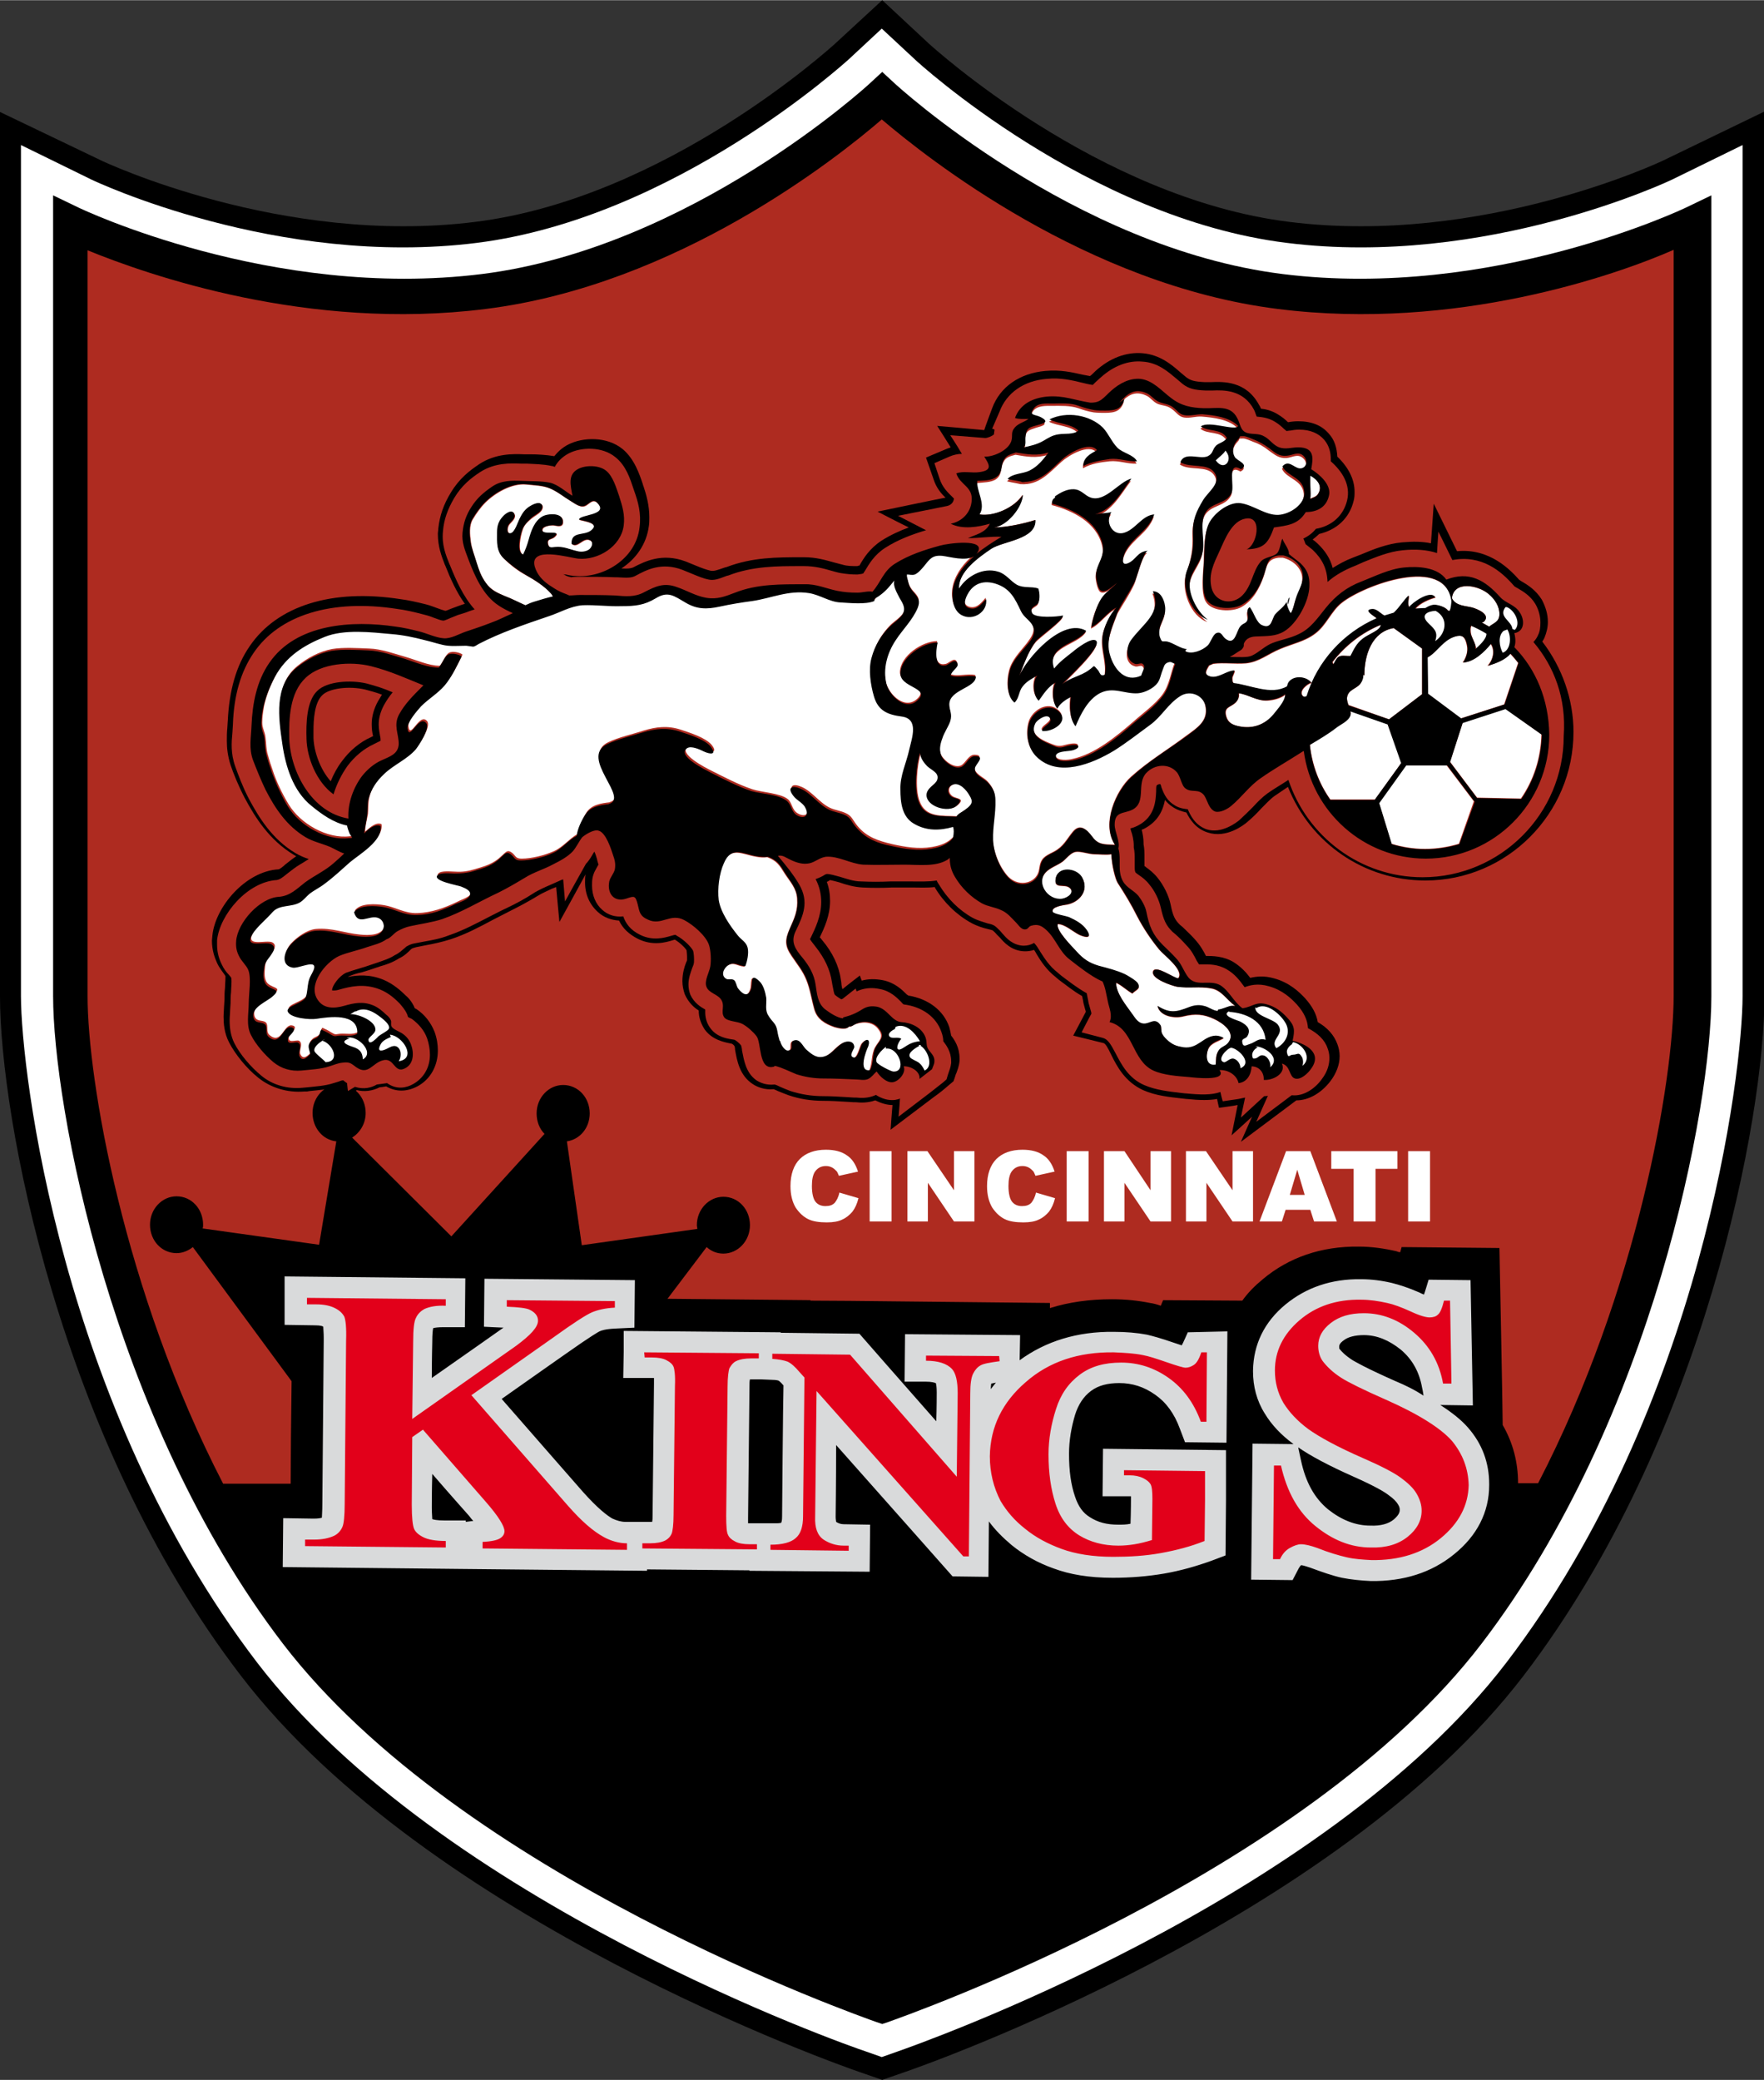
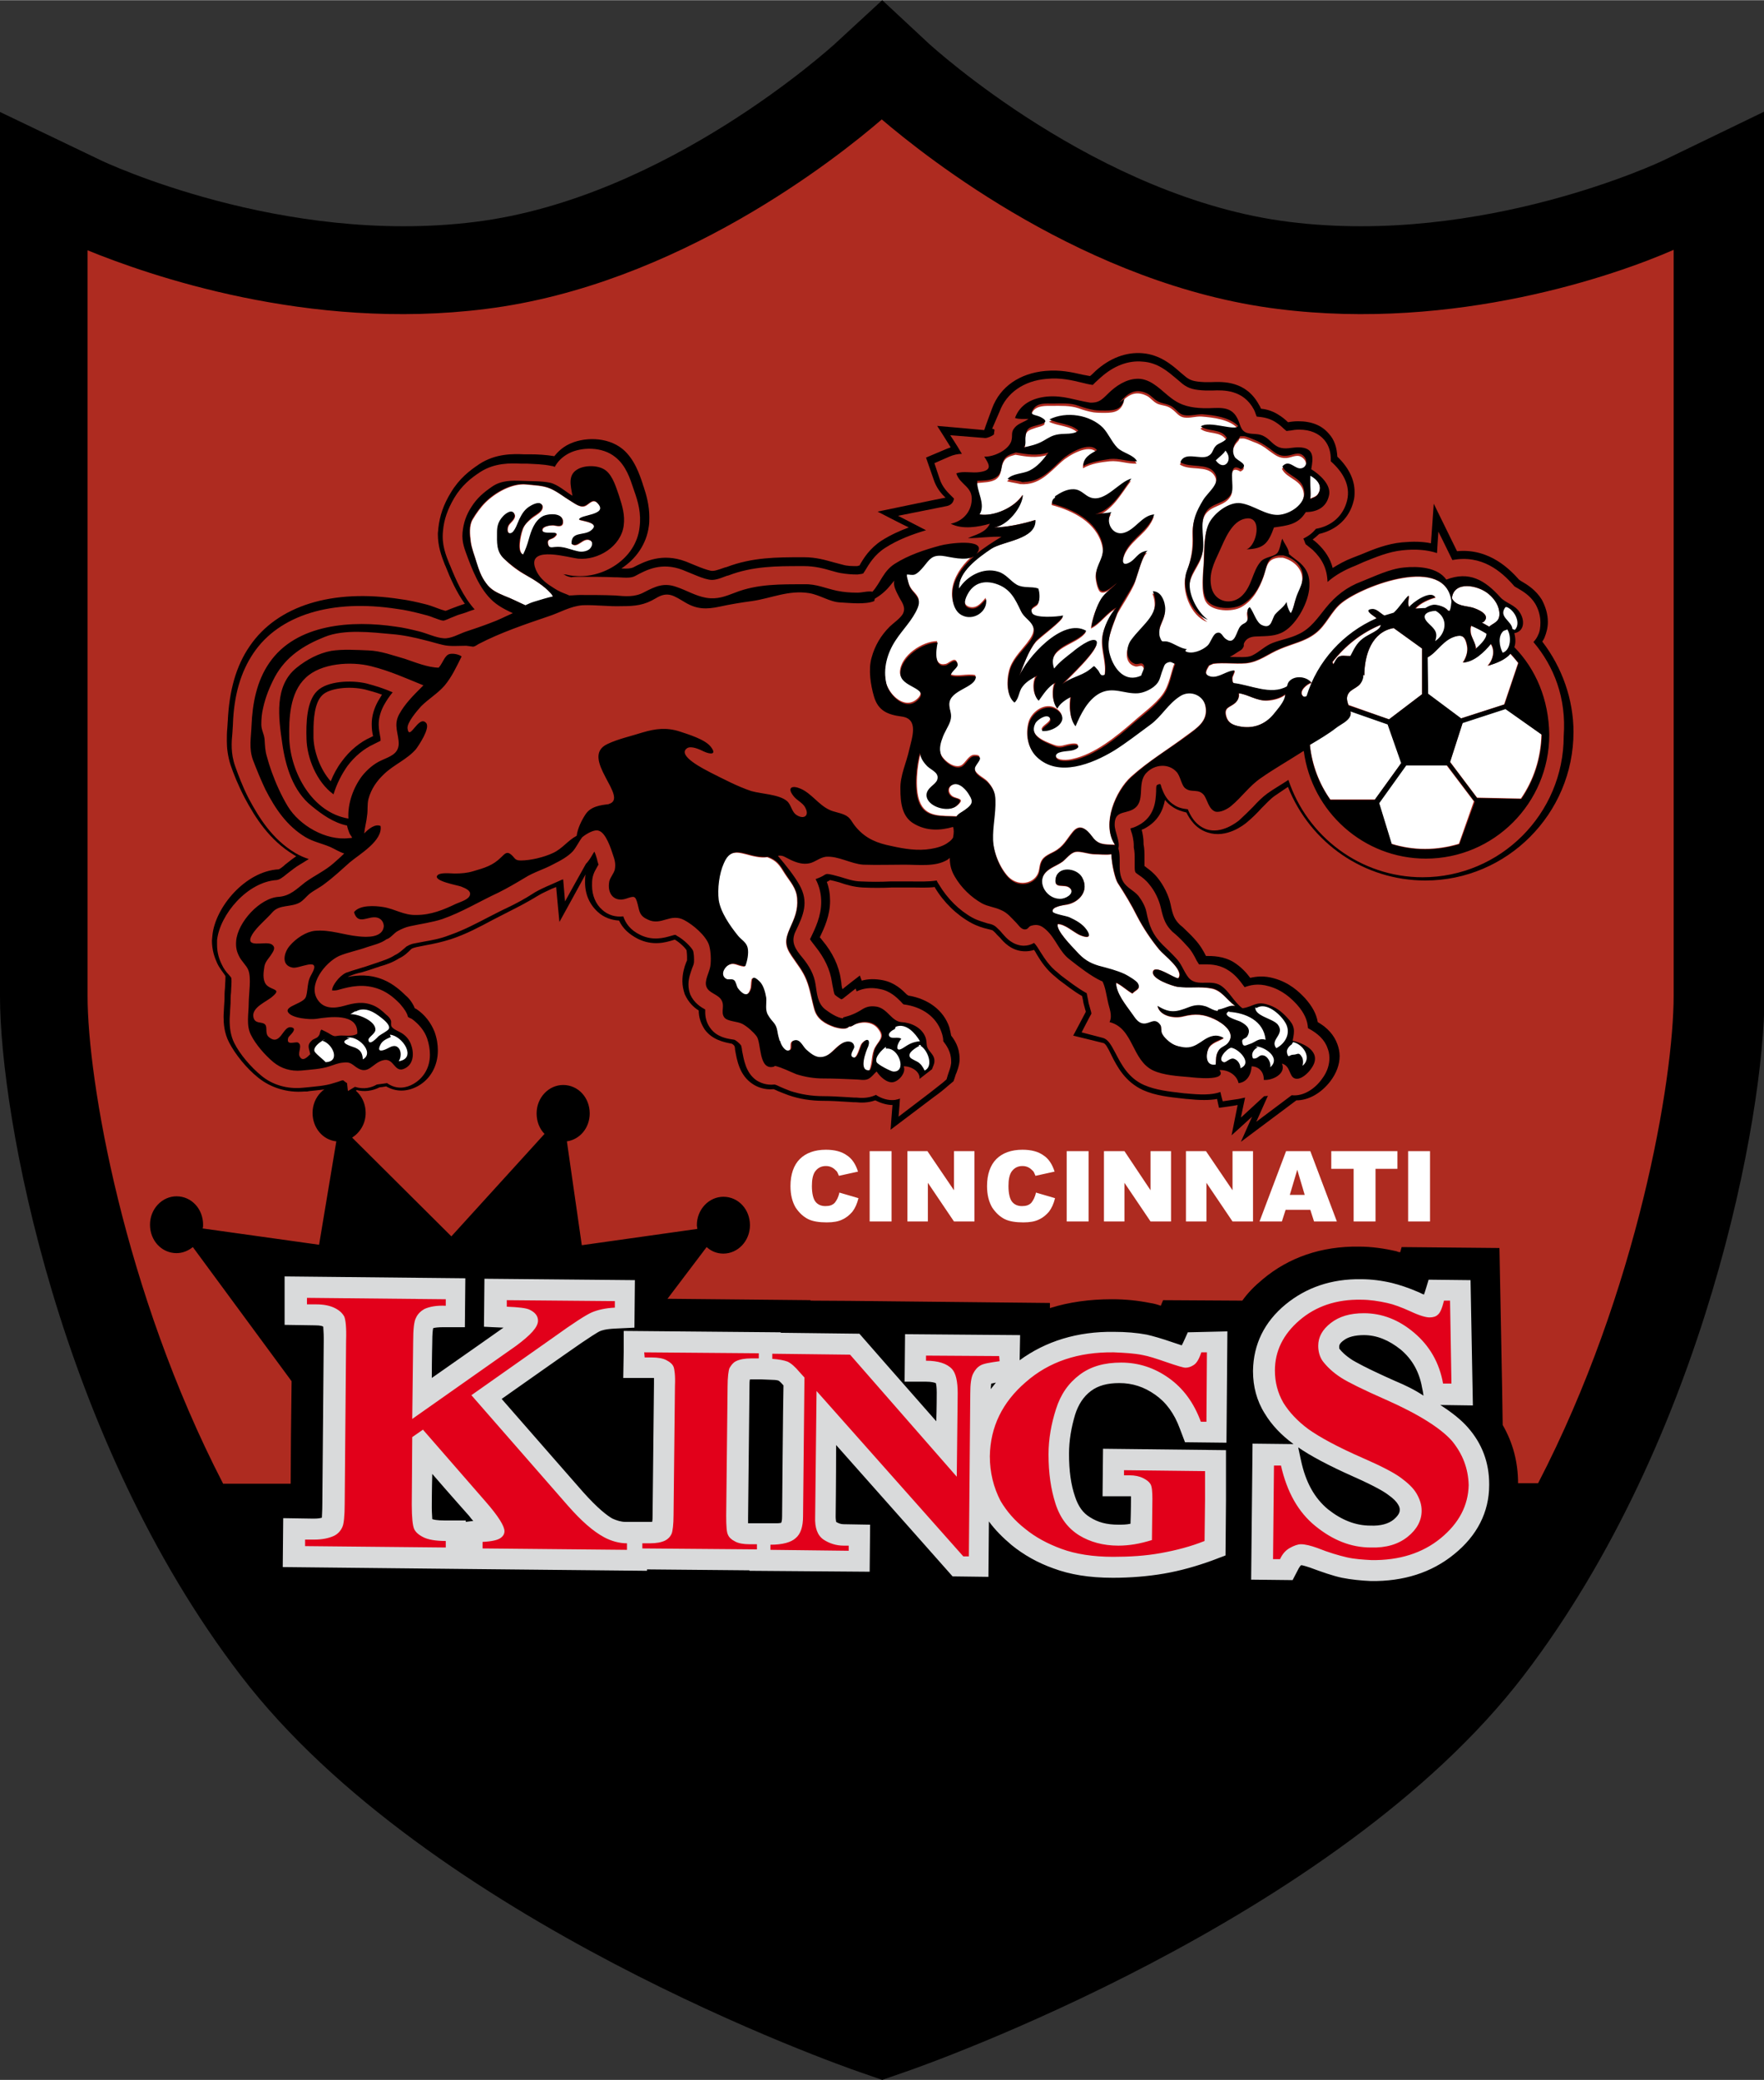
<svg xmlns="http://www.w3.org/2000/svg" id="Ebene_1" viewBox="0 0 378.7 446.5" width="2120" height="2500">
  <rect x="0" y="0" width="378.7" height="446.5" fill="#333333" stroke="none" />
  <style>.st0{fill:#fff}.st1{fill:#ae2b20}.st2{fill:#d9dadb}.st3{fill:#e2001a}</style>
  <path d="M357.1 34.4c-.4.2-38.8 18.4-80.3 13.2-41.2-5.1-76.8-37.8-77.2-38.1L189.4 0l-10.3 9.5c-.4.3-36 33-77.1 38.1-41.5 5.2-79.9-13-80.3-13.2L0 24v189.9c0 25.5 12.6 94.8 51.7 145.8 40.3 52.7 129 83.8 132.8 85.1l4.9 1.7 4.9-1.7c3.8-1.3 92.5-32.4 132.8-85.1 39-51 51.7-120.3 51.7-145.8v-190l-21.7 10.5z" />
-   <path class="st0" d="M359 38.5c-.4.2-39.9 19-82.8 13.6-42.7-5.3-79.3-38.9-79.7-39.3l-7.2-6.7-7.2 6.7c-.4.3-37 33.9-79.7 39.3C59.5 57.5 20 38.7 19.6 38.5L4.5 31.1v182.7c0 16.2 8.6 88 50.7 143.1 39.5 51.6 127 82.3 130.7 83.5l3.4 1.2 3.4-1.2c3.7-1.3 91.2-31.9 130.7-83.5 42.1-55.1 50.7-126.9 50.7-143.1V31.1L359 38.5z" />
  <path d="M186.8 17.8c-.4.4-38.5 35.4-83.4 41-45.1 5.6-86.2-14.1-86.6-14.3l-5.4-2.6v171.9c0 23.3 12.4 90.7 49.3 139 38.3 50 123.9 80 127.5 81.3l1.2.4 1.2-.4c3.6-1.3 89.2-31.2 127.5-81.3 36.9-48.3 49.3-115.6 49.3-139V41.9l-5.4 2.6c-.4.2-41.6 19.9-86.6 14.3-45-5.6-83.1-40.7-83.4-41l-2.6-2.4-2.6 2.4z" />
  <path class="st1" d="M274.4 66.3c-41.1-5.1-75.6-32.6-85.1-40.7-9.5 8.2-43.9 35.6-85.1 40.7-38 4.8-72.4-7.3-85.4-12.6v160.1c0 18 7.7 63.3 29.1 104.7h14.5c0-4.5.1-15.1.2-22l-21.2-28.8c-1 .8-2.2 1.3-3.5 1.3-3.2 0-5.7-2.7-5.7-6.1s2.6-6.1 5.7-6.1c3.2 0 5.7 2.7 5.7 6.1 0 .3 0 .5-.1.8l25 3.5 3.7-22.2c-2.9-.3-5.1-2.9-5.1-6.1 0-3.4 2.6-6.1 5.7-6.1 3.2 0 5.7 2.7 5.7 6.1 0 2.3-1.2 4.2-2.9 5.3l21.3 21.2 20-22c-1.1-1.1-1.7-2.7-1.7-4.4 0-3.4 2.6-6.1 5.7-6.1 3.2 0 5.7 2.7 5.7 6.1 0 3.1-2.1 5.6-4.9 6l3.2 22.3 24.8-3.5c0-.3-.1-.5-.1-.8 0-3.4 2.6-6.1 5.7-6.1 3.2 0 5.7 2.7 5.7 6.1 0 3.4-2.6 6.1-5.7 6.1-1.4 0-2.6-.5-3.6-1.4l-8.4 11.1 30.7.3v.1c4.9 0 13 .1 13.1.1l38.3.4v1.1c4.1-1.3 8.6-1.9 13.3-1.9 3 0 5.7.3 8.2.8h-.1.1c.7.1 1.5.3 2.3.6.1-.3.5-1.2.5-1.2l17 .1c1.2-1.7 2.7-3.2 4.4-4.6 5.6-4.7 12.6-7.1 20.6-7 2.8 0 5.5.4 8.1 1 .2.1.5.2.8.2.1-.3.3-1.1.3-1.1l21 .2s.7 35 .7 38c2.2 3.8 3.3 8 3.3 12.5h4.3c21.4-41.3 29.1-86.6 29.1-104.7V53.6C347 59 312.5 71.1 274.4 66.3z" />
  <path d="M331.1 137.7c.2-.3.4-.6.5-.9.4-1 .7-2.1.7-3.3 0-1.7-.5-3.3-1.3-4.8-1.3-2.1-3.1-3.2-4.3-3.9 0 0-.5-.3-.6-.4-1.7-1.9-6.2-6.8-13.3-6.1-.7-1.4-5-10.2-5-10.2l-.4 5.7s-.1 1.5-.2 2.8c-1.9-.4-3.9-.4-6.2-.2-3.2.3-6.2 1.5-8.8 2.6l-1.8.7c-1.6.6-3 1.4-4.3 2.2-.5-2-1.6-3.7-3.3-5.3-.3-.3-.7-.6-1-.8.5-.4 1-.8 1.4-1.2 3.8-.9 6.5-3.4 7.4-7.1.2-.7.2-1.3.2-2 0-2.6-1.3-5.2-3.7-7.5-.1-1.9-.6-3.6-1.8-4.9-1.5-1.8-3.7-2.7-6.6-2.7-.8 0-1.6.1-2.1.2h-.1c-.5-.5-1.2-1.1-2.2-1.7-1.3-.8-2.6-1.1-3.6-1.2-.1-.3-.2-.5-.4-.8-2.8-5.2-7.7-5-10.3-4.9h-1.4c-2.3-.1-3.1-.4-4-1.1-.1-.1-1.2-1-1.2-1-1.8-1.6-4.4-3.8-8.1-4.1-3.5-.3-7 1-10.1 3.8 0 0-1.1 1.1-1.2 1.1-.5-.1-1-.2-1.6-.3-2.2-.5-4.7-1.1-8-.8-5.5.5-9.7 3.4-11.4 8 0 0-1.6 4.3-1.7 4.7-.8-.1-10.1-.9-10.1-.9s2.3 3.6 2.9 4.6c-.3.1-.5.2-.8.3l-4.5 1.9 1.6 4.6c.6 1.9 1.7 3.2 2.6 4-.2 0-14.6 3-14.6 3s5.2 2.7 6.7 3.4c-1.9.7-3.9 1.6-5.8 2.8-2.6 1.7-3.9 3.8-4.8 5.4-.2 0-.3 0-.4.1-1.2 0-2.2 0-3.2-.3l-1.9-.5c-1.8-.5-3.8-1.1-6.3-1.1h-.7c-5.2 0-10.5 0-16 2.1l-.4.1c-1.7.6-2.3.8-3 .7-.9-.2-2-.6-3.2-1.1l-2.2-.9c-5.1-1.9-8.8 0-11.3 1.3-.5.2-1.2.3-2.5.2 3.1-2 5.4-5.2 5.9-9.1.1-.6.1-1.3.1-1.9 0-2.5-.6-4.7-1.3-6.8v.1l-.1-.4c-.7-2.1-1.8-5.4-4.3-7.5-3.4-2.8-8.6-2.6-11.7-1-1.2.6-2.2 1.5-3 2.5-1.8-.3-3.6-.4-5.2-.4h-1.3c-2.3-.1-6.1-.2-9.6 2.1-2.1 1.4-4.3 3.1-6.1 6.1-1.6 2.6-2.4 5-2.7 7.7 0 .4-.1.8-.1 1.2 0 2.7.8 4.8 1.5 6.6l.1.2c1.1 2.8 2.4 5.7 4.2 8.2-.1 0-1.5.5-1.5.5l-1.6.6c-.5.2-.9.4-1.1.4-.4-.1-1.3-.4-1.8-.6-.8-.3-1.6-.6-2.4-.8-2-.5-3.8-.9-5.4-1.1-14.7-2.3-26.5 1.4-32.4 10.1-2.9 4.2-4.4 9.5-4.7 16.1v-.1l-.1 1.6c-.1.9-.1 1.8-.1 2.8 0 1.5.2 3.2.8 5.1.6 1.8 1.7 4.5 3 7 2.3 4.3 5.3 9.1 10.6 12.3.2.1.3.2.5.3-.3.2-.6.4-1 .7l-1.4 1.1c-.4.4-1.2 1-1.4 1-7.1.4-13.6 8.1-14.2 14.2l-.1 1.1c0 2.1.6 3.7 1.1 4.8.5 1.1 1.2 1.9 1.6 2.5 0 0 .1.2.2.3v.4c0 .7-.1 1.6-.1 2.2-.1.9-.1 1.6-.1 2.4v0l-.1 1.6c0 .6-.1 1.4-.1 2.1 0 1.4.1 3.5 1.2 5.6 1.3 2.5 3.7 5.5 6.2 7.5 2.7 2.2 6.3 3.3 9.9 3h.6l.6-.1c1.8-.2 3.9-.3 5.9-1 0 0 .8-.3.9-.3 0 .3.3 2.9.3 2.9s2.6-1.5 3-1.8c1.6.4 3.3.2 4.9-.6.2 0 .9-.1 1.4-.2 2.1 1.2 4.4 1.2 6.7 0 2.8-1.5 4.4-4.4 4.4-7.7 0-1.3-.2-2.6-.7-4-.8-2-2.1-3.7-3.9-4.9l-.4-.2v-.1c-.6-1.4-1.5-2.3-2-2.7l-.1-.1c-.6-.6-2.4-2.3-4.6-3.2-2.9-1.2-5.5-1-7.6-.6.1-.1.3-.2.4-.2.7-.3 1.6-.6 2.6-.8 1-.3 2-.6 3.1-1h0l.9-.3c1.1-.3 2.6-.8 4-1.7 1.1-.5 1.9-1.3 2.4-1.8l.2-.2c.3-.2.7-.3 1.1-.4l2-.4c1.7-.3 3.5-.7 5.4-1.3 3.3-1.1 6.1-2.6 8.9-4.1 1.2-.6 2.5-1.3 3.7-1.9 2-1 3.9-2 6.2-3.4.8-.5 1.8-.9 2.8-1.4.3-.1.7-.3 1-.4.1 1.3.7 7.5.7 7.5s4.3-7.8 5.6-10.2c-.1.6-.1 1.1-.1 1.7 0 2.6 1 4.8 2.8 6.4 1.2 1.1 2.8 1.7 4.5 1.8.8 1.7 2.1 2.9 4 3.9 3.2 1.6 6 .8 7.6.3.1 0 .2-.1.4-.1 1.3.8 2.3 1.9 2.5 2.3 0 .2.1.7.1 1.4v.7c0 .1-.2.5-.2.5-.4 1-.8 2.4-.8 4 0 1 .2 1.9.5 2.8.8 1.8 2 2.9 3 3.5 0 1.5.5 2.9 1.3 4.1 1.6 2.2 4.1 2.7 5.6 3 0 0 .2 0 .3.1.2.1.4.3.5.5.1.3.1.7.1.7.4 2.2.9 5.5 3.8 7.4.9.6 2.5 1.3 4.5 1.1.3.1.9.4.9.4.7.3 1.5.6 2.3.9 2.3.8 4.8 1.2 7.5 1.2 1.6 0 3.2.1 4.8.2l1.6.1h.5c1 .1 2.5.2 4.2-.4 1.2.6 2.5 1 3.7 1-.1 1-.4 5.3-.4 5.3l9.4-7.1c1-.7 2-1.5 2.9-2.3l1.2-1s.5-1.4.5-1.5c0-.1.1-.2.1-.2.2-.6.6-1.5.7-2.7v-.5c0-2.4-1.1-4-1.8-4.9-.1-.5-.2-1.1-.4-1.8-1.2-3.6-4.5-6.1-8.8-6.8-.1-.1-.3-.2-.3-.2-1-1-2.6-2.6-5.2-3.1-1.6-.3-3.1-.3-4.5.1-.2-.5-.4-1.1-.4-1.1s-3 2.3-3.7 2.9l-.1-.1c-.1-.4-.2-1.1-.2-1.4l-.1-.6c-.4-2.9-1.8-5.8-4-8.4-.2-.3-.4-.5-.5-.6 1-2.1 2.2-4.7 2.2-7.8 0-1.4-.2-2.8-.7-4.1.3-.1.5-.3.7-.4.5.1 1.3.3 2 .5 1.4.5 3.1 1 5 1.1 2.1.1 4.2.1 6.3 0h4.5c1.4 0 3 .1 4.7-.1v.1c1.9 3.2 4.7 5.9 7.8 7.6 1.3.7 2.6 1.1 3.5 1.3.4.1.8.2 1.1.3.1.1.5.4.9.9l.6.6.1.1c.7.8 2.4 2.9 5.4 2.9.6 0 1.3-.1 1.9-.3.2.3.4.6.6 1 .9 1.5 2.1 3.3 4 4.8l.7.6c1.5 1.1 3.2 2.5 5 3.5.1.4.2.9.2.9l.1.6.4 1.5s.1.2.1.4c-.4.8-2.7 5.1-2.7 5.1l6.5 1.6c.4.1.9.9 1.7 2.6 1.2 2.4 2.9 5.7 6.8 7.5 2.7 1.2 5.7 1.5 8.4 1.8l.9.1h.1c2.8.3 4.9.3 6.5 0 0 .2.4 1.9.4 1.9s3.1-.4 4-.6l-1.3 6.5s4.1-3.7 4.4-4l-2.4 5.4s11.1-8.3 11.9-8.9c2.6 0 5.3-1.5 7.3-4.1 1.3-1.7 2-3.6 2-5.4 0-.9-.2-1.8-.5-2.6-.7-1.9-2.1-3.5-4.2-4.7-.3-1.8-1.2-3.4-2.7-5.1-1.3-1.4-3.4-3.4-6.7-4.3-2.1-.6-3.8-.4-5.1-.1-.8-1.1-2-2.4-3.6-3.4-2.2-1.3-4.5-1.3-5.9-1.3-.5-1-1.2-2.3-2.5-3.7-.8-.9-1.7-1.7-2.5-2.5l-.6-.5c-1.1-1.1-1.5-1.9-2-4.4-.4-1.9-1.5-4.1-2.8-5.7-.8-1-1.7-1.7-2.4-2.2 0 0-.2-.2-.4-.3v-2c0-.7 0-1.7-.2-2.7v-.3c0-1-.2-2-.4-2.8.2-.1.3-.1.5-.2 3.1-1.6 4.1-4.1 4.5-6.2.4.5.9 1 1.5 1.4 1.1.8 2.3 1.1 3.1 1.3.7 1.4 2 3.5 4.6 4.3 4 1.3 7.7-1.6 8.4-2.2 1.2-1 2.2-2 3.1-3 1-1 1.9-2 2.9-2.7.9-.6 1.9-1.3 2.8-1.9C281.3 181 292.9 189 306 189c17.5 0 31.8-14.3 31.8-31.9 0-6.9-2.4-13.8-6.7-19.4zm-250 12.9c-.8 1.5-1.3 3.1-1.3 4.8 0 1 .1 1.9.3 2.6l-.4.2c-2.5 1.1-4.7 3-6.3 5.2-1 1.3-1.8 2.8-2.4 4.3-2.3-2.6-3.6-6.4-3.7-9.3v-1.6c0-2.3.2-6 1.9-7.6 1.5-1.5 5.8-2 9.2-1.2 1.1.3 2.3.6 3.6 1.1l-.9 1.5z" />
  <path class="st1" d="M329.2 137.8c.4-.4.8-1 1-1.5.4-.8.5-1.7.5-2.7 0-1.4-.4-2.8-1.1-4-1.1-1.8-2.7-2.7-3.7-3.3-.3-.2-.8-.4-.9-.6-2.7-3.1-6.9-6.7-13.2-5.5-1.5-3.1-3-6.1-3-6.1s-.2 2.6-.3 4.6c-2.1-.7-4.6-.9-7.4-.6-3 .3-5.8 1.5-8.3 2.5l-1.8.8c-2.3.9-4.3 2-6 3.5-.1-2.8-1.1-4.9-3.2-6.9l-1.5-1.2c-.2-.4-.3-.9-.5-1.2 1-.5 1.9-1.1 2.7-2.1 3.4-.6 5.9-2.8 6.7-6.1.8-3.3-1-6.2-3.5-8.4v-.4c0-1.4-.3-2.9-1.4-4.2-1.2-1.4-3-2.2-5.4-2.2-.7 0-1.4.1-1.9.2-.3 0-.7.1-.8.1-.1-.1-.4-.3-.6-.5-.5-.5-1.1-1-1.9-1.5-1.5-.9-2.9-1-3.9-1.1-.2-.4-.3-.9-.6-1.5-2.3-4.3-6.5-4.2-8.9-4.1h-1.5c-2.4-.1-3.6-.4-4.9-1.4l-1.3-1.1c-1.8-1.5-4-3.5-7.3-3.7-3.1-.3-6.2.9-9 3.4l-1.1 1-.6.6c-.8-.1-1.6-.3-2.4-.5-2.1-.5-4.5-1.1-7.5-.8-4.9.4-8.6 3-10.1 7L213 92s.4.1.5.2c0 .3-.1.6-.1.9v.1c-.4.4-1.4.8-1.9.8l-7.5-.6s1.4 2.1 2.5 4c-.8 0-1.8.2-2.7.6l-3.2 1.4 1.1 3.3c.6 1.9 1.8 3 2.6 3.8l.5.5c-.1.8-.6 1.4-1.5 1.6l-10.5 2.1 6 3.1c-3 .9-6 2-8.8 3.8-2.3 1.5-3.4 3.4-4.3 4.9-.1.2-.3.4-.4.6-.2 0-.3.1-.5.1s-.6.1-.7.1c-1.3 0-2.4-.1-3.6-.3-.6-.1-1.3-.3-2-.5-1.7-.5-3.6-1-5.9-1h-.7c-5.1 0-10.3 0-15.5 2l-.4.1c-1.8.7-2.7 1-3.8.8-1.1-.2-2.3-.7-3.5-1.2l-2.2-.9c-4.5-1.7-7.7 0-10.1 1.3-.9.5-2 .4-3.9.3h-.5c-2.4-.1-4.9-.1-7.3-.1h-.4c-.6 0-1.1 0-1.7.1-.1 0-.2-.1-.4-.1l-.6-.2c-.2-.1-.5-.3-.8-.4.3.1.5.1.7.1.8.2 1.4.3 1.9.3 5.9.6 13.1-3.5 13.9-10.4.4-3-.3-5.5-1.2-8l-.1-.3c-.7-2.1-1.6-5-3.9-6.8-2.8-2.3-7.3-2.2-10-.8-1.5.8-2.4 1.8-3 2.9-.2-.1-.5-.2-.7-.2-1.8-.4-3.6-.4-5.3-.5h-1.3c-2.2-.1-5.6-.2-8.7 1.8-2 1.3-4 2.9-5.6 5.6-1.4 2.4-2.2 4.6-2.4 7.1-.3 2.9.6 5.1 1.4 7.1l.1.2c1.3 3.2 2.8 6.7 5.3 9.5-1 .3-2 .7-2 .7l-1.6.5-1.5.6c-.5.2-1.3.6-1.6.6-.5 0-1.5-.4-2.3-.7-.7-.3-1.5-.5-2.3-.7-1.9-.5-3.7-.9-5.3-1.1-14.1-2.2-25.4 1.3-30.9 9.5-2.7 4-4.2 9-4.4 15.4l-.1 1.6c-.2 2.1-.4 4.5.6 7.3.6 1.7 1.6 4.4 2.9 6.9 2.2 4.1 5 8.7 10 11.7 1 .6 2 1 2.9 1.3-.2.1-.3.2-.5.3-.9.6-1.9 1.1-2.8 1.8l-1.3 1c-1.2 1-1.7 1.3-2.3 1.4-6.3.4-12.2 7.4-12.8 12.9v1c0 1.8.5 3.2 1 4.2.4.9 1 1.7 1.5 2.2.2.2.4.5.5.6.1.2.1.5.1.9 0 .8-.1 1.7-.1 2.3-.1.8-.1 1.6-.1 2.3l-.1 1.6c0 .6-.1 1.3-.1 2.1 0 1.6.2 3.3 1 4.9 1.2 2.4 3.5 5.1 5.8 7 2.4 2 5.6 2.9 8.8 2.6l1.1-.1c1.8-.2 3.8-.3 5.6-.9l1-.3c.5-.2.8-.3 1.1-.3.1.1.5.4.5.4.1.1.2.1.3.2.1 1 .2 1.7.2 1.7l1.5-.9c1.9.6 3.5.2 4.7-.5l2.2-.3c2.1 1.5 4.2 1 5.6.2 2.3-1.3 3.6-3.6 3.6-6.3 0-1.1-.2-2.3-.6-3.5-.6-1.7-1.8-3.1-3.3-4.2 0 0-.5-.2-.8-.4-.1-.2-.1-.4-.2-.6-.5-1.1-1.2-1.8-1.6-2.3l-.1-.1c-.6-.6-2.1-2.1-4.1-2.9-3.5-1.4-6.5-.6-8.7 0-.9.3-1.4.2-1.6.2v-.1c0-.9 1.5-3 3-3.7.8-.3 1.8-.6 2.8-.9 1-.3 2-.6 3.1-1l.9-.3c1.1-.4 2.5-.8 3.7-1.6.9-.4 1.6-1.1 2.2-1.6 0 0 .3-.3.4-.3.5-.3 1-.5 1.6-.6l2.1-.4c1.7-.3 3.4-.6 5.2-1.3 3.2-1.1 6-2.6 8.7-4 1.2-.6 2.5-1.3 3.8-1.9 1.9-.9 3.8-1.9 6.1-3.4.9-.5 1.9-1 3.1-1.5l2.7-1.2h.1s.1 0 .1-.1l.4 4.8s2.8-5.1 4.5-8.1l.2-.2c.6-.7 1-1.4 1.4-2.1.1-.1.1-.2.2-.3.2.4.4 1 .6 1.7v.1c.2.6.2.8.3 1-.1.1-.2.3-.2.3-.3.6-.9 1.4-1.1 2.6-.1.5-.1 1.1-.1 1.6 0 2.1.8 4 2.2 5.2 1.2 1.1 2.8 1.6 4.5 1.4.5 1.4 1.4 2.9 3.7 4 2.7 1.3 5.1.6 6.5.2.4-.1.9-.3 1.1-.2l.1.1c1.7.9 3.3 2.6 3.6 3.3.1.3.2 1.1.2 1.9 0 .3 0 .7-.1 1 0 .1-.2.5-.3.8-.3.9-.8 2.1-.8 3.5 0 .7.1 1.4.4 2.2.8 1.8 2.3 2.7 3.2 3.2v.6c0 .9.2 2.2 1.1 3.4 1.3 1.8 3.3 2.2 4.6 2.4.2 0 .5.1.6.1.4.2 1 .7 1.4 1.2.1.3.2.8.2 1.1.4 2 .8 4.8 3.1 6.4.8.5 2.1 1.1 3.9.9.4.1.8.3 1.2.5.7.3 1.4.6 2.2.9 2.2.7 4.5 1.1 7.1 1.1 1.6 0 3.2.1 4.9.2l1.6.1h.5c1 .1 2.5.2 4.1-.5 0 0 .1 0 .1-.1 1.2.8 2.7 1.3 4.2 1.1.3-.1.7-.1 1-.3-.1 1.9-.3 3.9-.3 3.9l6.7-5.1c.9-.7 1.9-1.5 2.8-2.2l.8-.7.3-1 .1-.3c.2-.6.5-1.3.6-2.2v-.4c0-2.1-1.1-3.5-1.7-4.3v-.1c0-.4-.1-1.1-.4-1.9-1.1-3.2-4.1-5.4-8.1-5.9-.2-.1-.4-.4-.6-.6-.9-.9-2.3-2.3-4.5-2.7-1.8-.4-3.5-.2-5 .5l-.2-.6s-1.7 1.3-2.8 2.2c-.1 0-.2.1-.3.1-.3-.2-.7-.4-1.3-.9-.3-.2-.4-1.4-.6-2.2l-.1-.6c-.4-2.7-1.6-5.2-3.6-7.7-.2-.3-.9-1.1-1.1-1.5 0 0 0-.1.1-.2 1-2.1 2.3-4.7 2.3-7.8 0-1.5-.3-3.2-1.2-4.9.8-.3 1.5-.6 1.9-.9.2-.1.4-.2.5-.2.7 0 1.7.3 2.8.6 1.4.4 2.9 1 4.6 1 2.1.1 4.2.1 6.2 0h4.5c1.7 0 3.6.1 5.5-.2.1.3.3.6.5.9 1.8 3 4.3 5.5 7.2 7.1 1.1.6 2.3.9 3.2 1.2.5.1.9.2 1.3.4s.7.5 1.4 1.2l.6.7.1.1c.6.7 2 2.3 4.3 2.4.9 0 1.6-.2 2.3-.6.5.5.9 1.2 1.4 2 .9 1.4 1.9 3 3.7 4.4l.7.6c1.6 1.2 3.5 2.7 5.5 3.8.1.5.2 1.1.3 1.5l.1.6.4 1.4c.1.3.2.7.2.9-.3.5-2.1 4-2.1 4l4.6 1.2c1 .3 1.6 1.2 2.7 3.3 1.2 2.3 2.7 5.3 6.1 6.8 2.5 1.1 5.4 1.4 7.9 1.7l.9.1h.1c3.1.3 5.6.4 7.5-.3.2 1 .5 2 .5 2l3.4-.5c.5-.1.9-.2 1.4-.3-.5 2.3-.9 4.3-.9 4.3l5-4.6c.3 0 .5 0 .8-.1-1.3 2.9-2.5 5.6-2.5 5.6l7.6-5.7c2.6.3 5.1-1.5 6.5-3.5 1.3-1.7 1.6-3.3 1.6-4.5 0-.9-.2-1.6-.4-2.1-.6-1.8-2.1-3.2-4.2-4.3-.1-1.6-.7-3.2-2.4-5.1-1.2-1.3-3.1-3.1-6-3.9-2.4-.7-4.1-.2-5.2.2-.1-.1-.2-.3-.3-.4-.8-1.1-1.9-2.5-3.5-3.4-2-1.2-4-1.1-5.3-1.1h-.7c-.2-.3-.3-.5-.5-.8-.5-1-1.1-2.2-2.2-3.3-.8-.9-1.6-1.7-2.4-2.4l-.6-.5c-1.4-1.4-1.9-2.5-2.5-5.2-.4-1.7-1.3-3.6-2.5-5-.7-.9-1.5-1.5-2.1-1.9-.3-.2-.7-.5-.8-.6-.2-.3-.2-.7-.2-1.5v-.6-.7c0-.8 0-1.7-.2-2.6v-.4c0-1.2-.3-2.4-.6-3.2 0-.1-.1-.3-.1-.5.5-.1 1-.3 1.6-.6 3.7-1.9 3.8-5.4 3.9-7.3 0-.4 0-1.1.1-1.3.2-.2.5-.3.7-.3h.1c.1.2.2.4.2.6.4 1 .9 2.6 2.5 3.7 1.2.9 2.4 1 3.2 1.1.5 1.2 1.5 3.4 4 4.3 3.3 1.1 6.6-1.6 7-1.9 1.1-1 2.1-2 3-2.9 1-1.1 2-2.1 3.1-2.9 1.4-1 3-1.9 4.5-2.9 4 12.1 15.4 20.9 28.8 20.9 16.7 0 30.3-13.6 30.3-30.3.6-8.2-2.1-15-6.5-20.2zM82.4 151.4c-.8 1.5-1.1 2.9-1.1 4.1 0 1 .2 1.8.3 2.5.1.4.1.7.1 1l-.6.3-.8.4c-2.2 1-4.2 2.7-5.7 4.7-1.2 1.7-2.3 3.8-3 6.1-3.7-2.7-5.7-7.9-5.8-11.9-.1-3.3 0-8.1 2.3-10.3 2.1-2.1 7.2-2.4 10.6-1.6 1.9.5 3.8 1.1 5.6 1.9-.6.7-1.3 1.7-1.9 2.8z" />
  <path class="st2" d="M253.7 288.8l-1.8-.6c-2.6-.9-4.4-1.4-5.7-1.7-2.1-.4-4.5-.6-7.1-.6-7.8-.1-14.6 2-20.2 6.1l.1-5.4-24.7-.2-.1 10.2h4.6c1.2 0 1.8.2 2.1.3.1.3.2.9.2 2 0 .1 0 3.5-.1 6.2-6.8-7.7-16.5-18.8-16.5-18.8l-16.9-.2v-.1l-33.7-.3v4.5l-.1 5.6h6.6v1.2c0 .1-.3 28.1-.3 28.1 0 .7 0 1.2-.1 1.6h-5.7c-1 0-1.9-.3-2.8-.7-1.1-.6-3.2-2.2-6.4-5.8 0 0-12.7-14.5-17.4-19.9 4.8-3.4 13.5-9.5 13.5-9.5 5.8-4.1 7.3-4.9 7.5-5 .4-.2 1.3-.5 3.3-.6l4.2-.2.1-10.2-32.3-.3-.1 10.3s3.8.2 4.2.2c-.1.1-.2.1-.3.2 0 0-8.5 6-15.1 10.6 0-3.9.1-7.7.1-7.7 0-1.7.1-2.6.2-3 .4-.1 1-.2 2.3-.2h4.5l.1-10.5-38.8-.4v10.4l6.5.1c1.3 0 1.7.2 1.8.3 0 .5.1 1.2.1 2.4v.6l-.3 35c0 1.7-.1 2.5-.1 3-.3.1-.8.2-1.8.2l-6.5-.1-.1 10.5s36.9.4 38.1.4l40.1.4v-.3l22 .2v.1l25.8.2.1-10.1-5.7-.1c-.6 0-1.1-.2-1.6-.5 0-.2-.1-.5-.1-1.1 0 0 .1-7.9.1-15.4 8.8 9.9 25 28.2 25 28.2l7.7.1.1-11.9c1.3 1.8 3 3.5 4.9 5.1 2.6 2.1 5.6 3.8 9 5 3.5 1.3 7.6 2 12.7 2 3.8 0 7.5-.3 11-.9 3.5-.6 7-1.6 10.3-2.8l2.9-1.1.1-11.9v-10.7l-26.4-.3-.1 10.2h6.1v.6s0 2.8-.1 5.3c-.9.2-1.8.2-2.6.2-2.5 0-4.4-.5-6.1-1.6-1.5-.9-2.5-2.3-3.2-4.4-.9-2.6-1.3-5.6-1.3-9.2 0-2.9.5-5.7 1.3-8.4.7-2.2 1.8-3.9 3.4-5.1 1.6-1.2 3.6-1.7 6.1-1.7 2.8 0 5.3.8 7.7 2.5 2.3 1.6 4.1 4 5.3 7.3l1.1 2.9 8.9.1.2-23.9-8.5.2s-1.1 2.5-1.3 2.8zM100 326.7v-.3h-4.5c-1.7 0-2.5-.2-2.7-.3 0-.5-.1-1.2-.1-2.4v-.5s0-3.4.1-6.8c3.8 4.4 7.9 9 7.9 9 .4.5.6.8.9 1.1-.7.1-1 .1-1.6.2zm67.9-1.2c0 .9-.1 1.2-.2 1.4-.1 0-.4.1-.9.1h-6.2v-1.2c0-.1.3-28.1.3-28.1 0-.7 0-1.2.1-1.6h2.3l2.4.1c1.1 0 1.5.2 1.5.2s.4.3 1 1c-.1 3.2-.3 28.1-.3 28.1zm44.8-27.3c0-.6.1-1 .1-1.2.2 0 .5-.1 1-.2-.4.5-.7.9-1.1 1.4zM315.1 306.4c-1.4-1.6-3.4-3.2-5.9-4.8.1 0 7 .1 7 .1l-.5-26.9-9-.1s-.8 2.7-1 3.2c-.3-.1-.7-.3-1.1-.5-2.3-1-4.2-1.6-5.8-2-2.1-.5-4.4-.8-6.6-.8-6.4-.1-11.8 1.8-16.2 5.4-4.6 3.8-6.9 8.6-7 14.2v.2c0 3.2.8 6.3 2.5 9 1.5 2.5 3.6 4.7 6.2 6.6-1 0-8.8-.1-8.8-.1l-.3 29.2 8.9.1 1.3-2.5c.2-.3.3-.5.4-.6 0 0 .1-.1.2-.1s.6.1 1.8.5c2.7 1 5 1.8 6.9 2.2 2 .4 4.1.6 6.2.7 7 .1 13-1.8 17.8-5.7 5-4 7.6-9.1 7.6-14.9v-.2c0-4.6-1.5-8.7-4.6-12.2zm-14.6 17.7c0 .3 0 1-1.3 2.1-1.1.9-2.8 1.4-5 1.3-3.2 0-6.2-1.2-9.1-3.5-2.9-2.4-4.8-5.8-5.8-10.5 0 0-.4-1.9-.6-2.8 2.6 1.8 6.5 3.9 11.9 6.3 4.5 2 6.5 3.2 7.3 3.8 1.3.9 1.9 1.6 2.2 2.1.4.6.4 1 .4 1.2zm-1.1-27.7c-6.3-2.8-8.3-4-9-4.4-1.7-1.1-2.4-1.9-2.8-2.4-.1-.1-.1-.2-.1-.5 0-.2 0-.7 1-1.4.9-.7 2.4-1.1 4.3-1.1 2.8 0 5.4 1.1 7.9 3.1 2.5 2.1 4 4.8 4.6 8.2 0 0 .2.8.3 1.7-1.8-1.2-3.8-2.2-6.2-3.2z" />
  <path class="st3" d="M121.9 323.2l-20.7-23.7 17.6-12.4c4.3-3.1 7.1-4.9 8.3-5.4 1.2-.5 2.8-.9 4.9-1v-1.4l-23.2-.2v1.4c2.6.1 4.1.3 4.8.6 1.3.6 1.9 1.4 1.9 2.4 0 1.4-1.6 3.1-4.7 5.4l-22.3 15.7.2-16.6c0-2.7.2-4.4.6-5.1.4-.9 1.1-1.5 1.8-1.9 1.1-.5 2.6-.8 4.6-.7v-1.4l-29.8-.3v1.4h2c1.7 0 3 .3 4 .8s1.6 1.1 2 1.8c.3.7.5 2.4.4 5.2l-.3 35c0 2.7-.2 4.4-.5 5-.4.9-1 1.5-1.8 1.9-1.1.5-2.5.8-4.2.8h-2v1.4l30.2.3v-1.4c-2.2 0-3.8-.3-4.8-.8s-1.7-1.1-2-1.8c-.3-.7-.5-2.4-.5-5.2l.1-14.5 2.3-1.6 13.5 15.5c2.7 3.1 4 5.2 4 6.3 0 .6-.3 1.1-.9 1.5-.6.4-1.8.7-3.8.8v1.4l31 .3v-1.4c-1.7 0-3.4-.5-4.9-1.3-2.4-1.3-4.9-3.5-7.8-6.8zM138.4 291.4h1.6c1.3 0 2.4.2 3.1.6.8.4 1.3.9 1.5 1.4.2.5.4 1.9.3 4.1l-.3 27.7c0 2.1-.2 3.5-.4 4-.3.7-.8 1.2-1.4 1.5-.8.4-1.9.6-3.3.6h-1.6v1.1l24.6.2v-1.1h-1.6c-1.3 0-2.4-.2-3.1-.6-.8-.4-1.3-.9-1.5-1.4-.3-.5-.4-1.9-.4-4.1l.3-27.7c0-2.1.2-3.5.4-4 .4-.7.8-1.2 1.4-1.5.8-.4 1.9-.6 3.3-.6h1.6v-1.1l-24.6-.2.1 1.1zM214.5 291.1l-15.7-.1v1.1c2.6 0 4.5.6 5.6 1.8.8.9 1.2 2.6 1.2 5.2l-.2 17.9-22.9-26.2-16.7-.2v1.1c1.4.1 2.5.3 3.3.6.8.4 1.6 1.1 2.6 2.3l1 1.1-.3 29.8c0 2.2-.5 3.8-1.6 4.7-1 .9-2.8 1.4-5.4 1.4v1.1l16.8.2v-1.1h-1.1c-1.6 0-3.1-.5-4.3-1.3-1.3-.9-1.9-2.5-1.8-4.9l.3-27 31.5 35.5h1.2l.3-35c0-2 .2-3.4.6-4.2.4-.8.9-1.4 1.6-1.8.7-.4 2-.6 4.1-.9l-.1-1.1zM256.3 293c-.6.4-1.2.6-1.8.6-.4 0-1.8-.4-4.1-1.2-2.3-.8-3.9-1.3-5-1.5-1.9-.4-4-.5-6.3-.6-7.6-.1-13.9 2-18.9 6.4-5 4.3-7.6 9.6-7.7 15.9 0 3.5.8 6.7 2.3 9.6 1.3 2.2 3 4.2 5.3 6 2.2 1.8 4.8 3.2 7.8 4.3 3 1.1 6.7 1.7 11.1 1.7 3.5 0 6.9-.2 10.2-.8 3.3-.6 6.4-1.4 9.4-2.6l.1-8.8v-3.2-3l-17.4-.2v1.1h1.2c1.1 0 2.1.2 2.9.6.8.4 1.3.8 1.6 1.3.3.5.4 1.6.4 3.2l-.1 8.8c-1.3.4-2.5.7-3.7.9-1.2.2-2.4.3-3.5.3-3.3 0-6.1-.8-8.4-2.2-2.4-1.5-4.1-3.7-5.1-6.8-1-3.1-1.5-6.6-1.5-10.6 0-3.3.6-6.6 1.6-9.7 1-3.2 2.7-5.6 5.1-7.4 2.4-1.8 5.3-2.6 8.9-2.6 3.7 0 7.1 1.1 10.2 3.3 3.1 2.2 5.4 5.3 6.9 9.4h1.2l.1-14.9h-1.2c-.5 1.5-1 2.3-1.6 2.7zM311.7 309.3c-2.4-2.7-7.1-5.7-14.1-8.8-5-2.2-8.2-3.8-9.6-4.7-1.9-1.2-3.2-2.5-4.1-3.7-.6-.9-.9-2-.9-3.2 0-1.9.9-3.5 2.7-4.9 1.8-1.4 4.1-2.1 7.1-2.1 3.9 0 7.5 1.4 10.8 4.2 3.3 2.8 5.4 6.4 6.2 10.9h1.8l-.3-17.8H310c-.4 1.6-.8 2.6-1.3 3-.4.4-1 .6-1.8.6s-2.2-.4-4.1-1.3c-2-.9-3.6-1.5-5-1.8-1.8-.4-3.7-.7-5.6-.7-5.3-.1-9.7 1.4-13.2 4.4-3.5 3-5.3 6.6-5.3 10.8 0 2.5.6 4.8 1.8 6.9 1.3 2.1 3.1 4 5.4 5.7 2.4 1.7 6.2 3.8 11.7 6.2 3.9 1.7 6.6 3.1 8.1 4.2s2.7 2.2 3.4 3.4c.7 1.2 1.1 2.4 1.1 3.7 0 2.1-1 4-3 5.6-2 1.6-4.6 2.4-7.9 2.3-4.3 0-8.2-1.6-11.9-4.6-3.7-3-6.1-7.3-7.4-13h-1.5l-.2 20.1h1.5c.5-1.1 1.2-1.9 2.1-2.4.9-.5 1.7-.8 2.4-.8.9 0 2.1.3 3.5.8 2.5 1 4.6 1.6 6.3 2 1.7.4 3.5.5 5.3.6 6 .1 11-1.5 14.9-4.7 3.9-3.2 5.9-7 6-11.4-.1-3.6-1.3-6.7-3.6-9.5z" />
  <path class="st0" d="M179.2 258.2c-.5.5-1.1.7-2 .7-.9 0-1.6-.3-2.1-.9-.5-.6-.8-1.8-.8-3.4 0-1.4.2-2.3.6-3 .6-.9 1.4-1.3 2.4-1.3.5 0 .9.1 1.3.3.4.2.7.5 1 .8.2.2.3.6.5 1l4.1-.9c-.5-1.6-1.3-2.8-2.4-3.5-1.1-.8-2.6-1.2-4.5-1.2-2.4 0-4.3.7-5.6 2-1.3 1.3-2 3.3-2 5.8 0 1.9.4 3.4 1.1 4.6.8 1.2 1.7 2 2.7 2.5 1 .5 2.4.7 4 .7 1.4 0 2.5-.2 3.3-.6.9-.4 1.6-1 2.2-1.7.6-.8 1-1.7 1.3-2.9l-4.1-1.2c-.2 1-.6 1.7-1 2.2zM186.7 247.1h4.7v15.1h-4.7zM204.8 255.5l-5.7-8.4h-4.3v15.1h4.4v-8.3l5.6 8.3h4.4v-15.1h-4.4zM221.4 258.2c-.5.5-1.1.7-2 .7-.9 0-1.6-.3-2.1-.9-.5-.6-.8-1.8-.8-3.4 0-1.4.2-2.3.6-3 .6-.9 1.4-1.3 2.4-1.3.5 0 .9.1 1.3.3.4.2.7.5 1 .8.2.2.3.6.5 1l4.1-.9c-.5-1.6-1.3-2.8-2.4-3.5-1.1-.8-2.6-1.2-4.5-1.2-2.4 0-4.3.7-5.6 2-1.3 1.3-2 3.3-2 5.8 0 1.9.4 3.4 1.1 4.6.8 1.2 1.7 2 2.7 2.5 1 .5 2.4.7 4 .7 1.4 0 2.5-.2 3.3-.6.9-.4 1.6-1 2.2-1.7.6-.8 1-1.7 1.3-2.9l-4.1-1.2c-.2 1-.6 1.7-1 2.2zM229 247.1h4.7v15.1H229zM247 255.5l-5.6-8.4H237v15.1h4.4v-8.3l5.6 8.3h4.4v-15.1H247zM264.6 255.5l-5.7-8.4h-4.3v15.1h4.4v-8.3l5.6 8.3h4.4v-15.1h-4.4zM276.1 247.1l-5.7 15.1h4.8l.8-2.5h5.3l.8 2.5h4.9l-5.7-15.1h-5.2zm.8 9.4l1.6-5.4 1.6 5.4h-3.2zM285.8 250.9h4.8v11.3h4.7v-11.3h4.7v-3.8h-14.2zM302.3 247.1h4.7v15.1h-4.7zM283 105.9c1-1.6-.2-3.1-1.7-3.9v.2c-.1 1.7.1 3.3 0 4.8.6-.3 1.3-.4 1.7-1.1zM320 138.2c-1.4 1.7-3.6 3.9-6 4 .7-1 1.2-2.4.9-3.6-.3-1.6-.8-2.4-2.1-2.1-2.9.5-4.1 3.4-6.4 4.6l.1 7.8 7.1 5.3 9.3-3 3-8.9c-.5-.7-1.1-1.3-1.7-2-1.1 1.3-3 2.1-4.9 2.6 1.2-1.2 1.7-3.2.7-4.7z" />
  <path class="st0" d="M319.2 136c-1.1-.7-2.2-1.2-3.3-1.7-.2.4-.2 1-.1 1.6.1 1.1 1.6 3.1.9 3.7.7-.7 2.6-2.3 2.5-3.6zM316.1 130.4c1 .3 4 1.4 2.5 3-.1.1-.3.2-.5.2.5.3 1.1.6 1.6.9.9-.8 2.2-.9 2.2-2.7 0-1.7-1-3.2-2.3-4.3-2.3-1.9-7.5-2.9-7.9.9.8 1.7 2.9 1.6 4.4 2zM210.2 110.4c3.1.6 7.6-1.5 9.3-4.2-.1 2.7-3.4 6.7-6.2 7 2.7 0 6.4-.8 8.9-1.6.2 4.2-6.9 4.5-9.5 6.2-2.8 1.8-7.1 5-6.9 8.8 1.7-2.7 5.2-4.6 8.4-3.6 1.7.5 2.6 2 4 2.8 1.5.8 3.1.4 4.6.8.3.7.4 2.3 0 3.1-.3.7-2 .8-1.3 2.2.6 1.1 5.3.8 6.6.5.2.8-5 4.5-5.8 5.5-1.7 2.1-2.6 5-3.6 7.5 1.5-3.7 9.3-12.7 14.4-9.7-1.9 2.9-8.6 3.1-6.9 8.1 1.1-1.4 2.6-2.5 4-3.6.8-.6 4.1-3.2 5-2.4 1.5 1.2-6.6 8.5-7.3 9.4 1.5-1.4 4.1-1.8 5.8-3.1 1.3-1 .8-1.2 1.8-.1.6.6.5 1.7 1.6 1.1.5-2.9-.8-5.3-.5-8.2.2-1.8 1.5-4.8 3-6.2-1.9.8-3.5 3.4-5.4 4.2.2-1.9 1.1-4.5 2.1-6.1.9-1.4 2.3-2.2 3.4-3.4-.7.6-2.4 2.2-3.4 1.7-.7-.3-1.1-2.6-1.1-3.3 0-2.4 2.1-3.9 1.4-6.7-1.2-5-6.3-7.5-10.8-8.7-.1-.6.2-1 .6-1.3v-.1c1.2-.7 2.6-1.6 4.1-1.5 1.6.1 2.2 1.4 3.6 1.8 3 1 5.9-3.4 8.7-4.1-2.2 2.9-4.1 6.6-7.8 7.7 1.3-.3 2.3-.2 3.5-.5-1.4 2 .1 5 2.5 4.5 2.6-.5 4-3.7 6.7-4-1.2 3.4-4.3 4.6-6 7.6-.6 1-1.4 3.6.3 2.9 1.8-.8 2-2.6 4.3-2.7-1.1.4-2.2 5.3-2.8 6.7-1 2.2-2.4 4.2-3.6 6.3-1.1 3-2.7 6.2-1.7 9.4.9 3.1 3.3 6 6.7 4.4.2-.4.8-1.6.6-2.1-.4-1-1.1-.1-1.9-.4-2.2-.6-2-3.6-.9-5.1 2.6-3.5 6.6-5.7 4.7-10.5 1.7.1 2.4 1.8 2.6 3.1.3 1.9-.6 2.9-1.1 4.6-.2.5-.2 1.7 0 2.1.5 1.4.6.7 1.6 1 1.3.3 3 1.6 4.2 1.6l-.3.3v.2c1.4.7 3.6-.3 4.7-1.2.7-.6 1.2-2.3 1.9-2.7 1.1-.6 1.3.6 2 1.2 2.1 1.6 2.2-1.7 3.2-2.7.7-.8 1.5-.4 1.6-1.7.1-.9-.5-1.8.4-2.4.9 1 1.4 3.3 2.7 3.9 2 .8 1.9-1.5 2.8-2.4.9-1 1.8-1.5 2.4-2.6 0 .7.2 1.6.9 2.4.6-1 .8-2.4 1.2-3.5.4-1.2 1.1-2.3 1.3-3.5.5-2.8-1.7-4.8-4.1-5.4h-.9c-2.5.3-2.5 1.8-3.2 4-.9 2.6-2.3 5.2-4.8 6.6-1.9 1.1-6.3 1-7.6-1.1-1.2-1.9-.6-6.2-.5-8.4.1-2.3 0-5.8 1-7.9 1-2.3 4.4-4.8 6.9-4.4 2.7.4 5.3 2.6 8 2.5 2.4-.1 5.8-2.3 5.6-5-.3-3.1-3.7-3.2-4.7-5.4 1.3-1.4 2.4.3 3.6.4 1.5.2 2.2-1.6.9-2.7-1.1-1-2.3-.1-3.5 0-1.7.1-2.5-.7-3.8-1.6-1.1-.9-2.2-1.5-3.4-1.9-.5-.2-1.6-.7-2.1-.7-1.3 0-.5 0-1.2.7-.9.9-1.5 2.4-.7 3.8.5.8 3.3 1.6 1.3 2.6-3.2-1.9-1.3 3.8-2 5.1-1.2 2.5-4.4 2-5.7 4.4-1.2 2.3 0 5.7-.5 8.2-.5 2.6-2.8 4.5-2.8 7.2 0 2.5 1.8 5.9 3.9 7.4-3.6-1.2-5.8-7-4.5-10.5 1-2.9 1.4-4.9 1.3-8-.1-2.9.7-4.6 2.2-7.2 1.1-1.8 4-3.7 2.4-5.9-1.5-2.1-5.2-.8-7.3-2.2.9-2.4 4.3-.5 5.9-1.3 1.1-.6.8-1.4 1.8-2.3.7-.7 1.7-.8 2.3-1.6-1.2-2.1-4.1-1.2-5.6-2.5 1.8-1.4 7.5 1.1 8-.1-1.8-1.9-5.2-2.3-7.7-2.5-1.3-.1-2.5.4-3.8.2-1.2-.2-1.6-1.1-2.6-1.8-1-.8-1.9-.7-3-1.1-1-.4-1.6-1.4-2.5-1.8-2.5-1.2-4.2 0-5.9 2l1.1-.8c-.6 2.1-1.9 2.5-4.1 2.5-.7 0-1.6 0-2.4-.1-1.2-.2-2.2-.5-3.3-.9-1.8-.6-3.8-.5-5.6-.5-1.4 0-3.2-.1-4.1 1.1-1.1 1.5.3 1.2 1.5 1.8 2 1.1.5 1.4-.9 1.8-1.5.5-2.2.7-2.3 2.1-.1 1.2.2 1.9-.4 2.6 1.4-.3 2.8-.6 4.2-1.4 1.2-.6 1.9-1.1 3.3-1.4 1.3-.2 3.3.1 4.2-.8-1.6-1.6-4.3-1.4-6.2-2.4 3.5-1.8 8.7-1.1 11.5 1.8 1.2 1.2 1.8 3 3.1 4.3 1.2 1.2 3.6 1.5 4.2 2.9-2 .1-3.7-.7-5.8-.5-1.9.2-4 .5-5.7 1.5-.2-1.9 1.4-2.6 2.9-3.4-1.6-2-6.1.7-7.5 2-2.6 2.3-4.8 5.1-8.8 4.8l1 .3c-1-.4-2.8-.6-3.9-.9 1-1.2 3.3-1 4.7-1.8 1.8-1 2.9-2.4 4.1-3.9-2.5.8-4.7.4-7 0-1 .3-2 .4-2.6 1.6-.7 1.3-.2 2.6-1.5 3.6-1.1.8-2.9.7-4.2.9-.2 1.7 1.9 4.5.5 6.7zM102.3 120.7c.5 1.6 1 3 2 4.4 1.1 1.5 2.4 2.1 4 2.8 1.6.6 3.1 1.4 4.6 2.1.7-.3 1.4-.5 2-.8 1.3-.4 2.6-.8 3.9-1.1-.2-.3-.3-.6-.5-.7-1.3-1.5-3.5-2.9-5.3-3.9-1.7-.9-3.3-2.1-4.7-3.5-1.7-1.6-1.5-3.5-1.5-5.7 0-1.3.3-2.3 1.2-3.3.5-.5 2-1.8 2.5-.6.4.9-.8 1.7-1.2 2.3-.4.6-.5 2 .5 1.8.8-.2 1.5-2.4 1.8-3 .5-1.1 1-2 2-2.6.5-.3 1.7-1 2.4-.8.8.3.6 1.2.1 1.7-.5.6-1.4 1-2.1 1.6-.8.7-1.5 1.3-1.8 2.4-.4 1.1-1.2 4.8.2 5.3.5-1.1.9-2.1 1.2-3.2.5-1.8 1.2-4 3-5 1.1-.6 4.5-.9 4.3 1.3-.1 1.1-1.3.7-2 .6-.5-.1-2.3.1-2.4.9-.3 1.5 4.5-.1 2.6 1.6-.7.6-1.7.3-1.4 1.5.2 1 .8.8 1.5.7 1.9-.2 3.1.5 4.9.9.8.2 1.8.2 2.5-.4.6-.5.9-1.6.1-2-1.5-.7-2.6 1.8-3.9.8-.1-2.6 2.7-1.7 4.1-2.8 2.3-1.7-1.7-2.1-2.5-2.4.1-1.1 6.4-.9 4-3.5-1-1.1-1.7-.1-2.5.4-1.1.7-2.3-.3-3.3-.9-1.5-.9-2.8-2-4.4-2.7-1.6-.7-3.5-.7-5.2-.9-3.1-.3-6.7 1.8-8.8 3.9-1 1-2 2.4-2.7 3.6-.8 1.3-.6 3.3-.4 4.8.2 1.5.8 3 1.2 4.4zM183.8 219.8c-.7.2-1 .7-1.6.6l-.2.2c-.7.5-2.2.1-2.9-.1-2-.7-3.7-1.7-4.3-3.8-.6-2.1-.9-4.3-1.7-6.3-.8-2-2-3.4-3.2-5.2-1.5-2.2-1.4-3.5-.4-5.8 1-2.3 1.8-3.9 1.6-6.5-.1-2.2-1.5-3.6-2.6-5.3-1.2-1.9-1.7-2.8-3.8-3.6-.7.1-1.5.1-2.4-.1-3-.5-5.5-2.3-7.1 1.5-.9 2.2-1.4 5.5-1.1 7.9.4 2.7 2.3 5.5 4.1 7.6.8.9 1.9 1.5 2.1 2.6.3 1.1-.2 3-.5 4-1.6-.1-2.2-1.1-3.7-.2-1.1.7-1.6 2.1-.4 2.9.5.3 1.2-.2 1.7.3.4.3.5 1.2.8 1.7.9 1.3 2.1 2.2 2.8.3.5-1.2-.3-3.8 1.8-1.8.9.9 1.4 2.5 1.5 3.6.1 1.1-.2 2.6.4 3.7 1 1.6 1.7 1.5 2 3.5.1.7.3 1.4.5 2.1l.1-.1c0 .6.9 2.2 1.7 2.1 1.4-.1 0-1.9 1.4-2.2 1.2-.2 1.8 1.4 2.5 2 .8.7 1.7 1.5 2.8 1.6 2.4.2 3.3-2.2 5.2-3.1.8-.4 2.3-.4 2.3.9 0 .5-1.4 2.1-.1 2.3.9.2 1.4-2.4 1.8-3 1-1.3 1.8-.8 1.3.6-.3.9-2.2 5.7.4 5.1.7-1.5.4-3.4 1.2-4.9.8-1.5 2.1-2.2.8-3.9-1-1.5-3-1.8-4.8-1.2z" />
-   <path class="st0" d="M196.4 176.4c-2.6-1.5-2.9-4.6-2.9-7.4 0-2.9 1.3-5.7 1.9-8.5.6-2.6 2.1-6.6-1.6-7.1-3-.4-5.1-1.3-6-4.4-.7-2.4-1.2-5.6-.5-8.2.7-2.5 2-4.8 3.9-6.7.7-.7 2.3-1.7 2.8-2.7.7-1.3 0-2.3-.7-3.5-.8-1.5-1.4-2.6-1.1-3.7-.4.4-.7.9-1 1.2-.9 1.1-1.9 2-3.2 2.7 0 .2 0 .3-.1.5-1.9.8-5.2.4-7.3.3-2.3-.1-4.4-1.6-6.7-2-4.4-.7-8.1 1.1-12.2 1.7-2.4.3-4.7.7-7 1.2-2.8.6-4.9.6-7.4-.9-2.3-1.4-3.7-2.6-6.3-.9-2.4 1.6-4.4 1.7-7.4 1.7-2.8 0-5.5-.4-8.3-.2-2.7.1-4.9 1.5-7.4 2.4-5.1 1.7-10.3 3.5-14.9 5.9-.4.2-.8.5-1.2.6l-1.5-.2c-1.7 0-3.4.1-5.1-.2-1.3-.3-2.5-.7-3.8-1-2.4-.6-4.6-1.1-7.1-1.3-4.5-.3-10.2-1-14.4.6-4.5 1.8-8.3 4.2-10.7 8.6-1.1 2.1-2 4.3-2.5 6.6-.2 1.2-.4 2.4-.4 3.6 0 1.2.6 2 .7 3.2.2 1.4.1 2.4.5 3.7.3 1.1.6 2.1 1 3.2.8 2.5 2.1 5.2 3.5 7.5 2.5 4.1 8.2 7.4 13.1 6.8.3 0 .5-.1.7-.1-.2-.3-.4-.6-.6-1-.2-.5-.4-1.1-.5-1.6-2.9-.5-5.4-2.4-7.6-4.2-4-3.2-5.6-8.5-6.3-13.4-.8-5.5-1.8-12.4 3.1-16.3 2.1-1.7 4.7-3.1 7.4-3.6 2.4-.4 5.5-.2 8-.1 2.7.1 5.3 1.1 7.8 1.8 2.1.6 5 1.9 7.3 1.9.1-.1.2-.2.3-.4.5-.7 1-2 1.7-2.4.7-.4 2.3-.1 2.9.4-1.1 2.2-2.1 4.4-3.7 6.3-1.5 1.7-3.4 2.8-5 4.4-.9.9-3.2 3.5-2.9 4.8.4 2.8 2.4-3.2 4-1.2.9 1.1-1.6 4.8-2.2 5.6-1.9 2.2-4.6 3.3-6.8 5.3-1.6 1.5-2.9 3.2-3.4 5.4-.3 1.2-.2 2.4-.3 3.6-.2 1.2-.6 2.5-.6 3.8 1.1-1 2.4-2.1 3.5-1.6.5 3.2-4.6 6.1-6.6 7.8-1.8 1.6-3.5 3.2-5.4 4.6-1 .8-2.3 1.3-3.3 2.2-.7.5-1.2 1.3-2 1.8-1.9 1.2-4.4.4-5.9 2.1-1.3 1.5-3.3 3.1-4.3 4.7-2 3.4 2.8 1.5 4.1 2.2 1 .6.3 1.6-.2 2.4-.7 1-1.3 1.5-1.4 2.8-.1 1.2-.3 2.9.7 3.7 1.2 1 3 .7 1.1 2.3-1.3 1.1-4.5 2.3-4.1 4.4.3 1.6 1.8.9 2.5 1.6.6.6-.1 2 .8 2.7 2.5 2.1 3-2.3 4.7-2.1 1.8.2-.4 1.9-.5 2.2-.6 1.9 1.5.8 2.1 1.1 1 .6-.1 2.1.3 2.9.6 1.3 1.6.3 2.3-.4-.2-1.2-.8-1.9.3-2.9.4-.4 1.1-.5 1.4-.9.6-.6.2-.8.7-1.5.7.3 1.3.6 1.9 1 1 .6.9.4 1.9.3 1.3-.1 2.8.3 3.9-.4.3-4.6-6.2-3.6-8.8-3.2-1.3.2-5.5-.1-6.1-1.5-.6-1.3 3.5-1.8 3.9-3.3.3-.9.3-2 .5-3s.8-1.6 1.1-2.6c1.2-2.8-3.2-.4-4.5-.6-2.6-.5-1.8-3.4-.5-4.8s3.4-2.9 5.3-3.1c3.4-.3 6.3.9 9.4 1.2 1.9.2 5.2.3 5.4-2.2v.1c0-.9-.4-1.7-1.3-1.9-2-.6-4.1 1.8-5.1-1.2 1.2-1.6 4.5-1.4 6.3-1.1 2.4.4 4.4 1.8 7.1 1.7 3-.1 5.8-1.1 8.5-2.4.7-.4 2.3-.9 2.8-1.5.8-1.2-.7-1.8-1.7-2.2-.8-.3-6.2-1.2-5.1-2.4.6-.7 2.9-.4 3.7-.4 1.4.1 2.7-.1 4-.5 2.4-.7 4.2-1.2 6-3 .9-.8 1.2-1.3 2.2-.5.8.7.7 1.2 2 1.2 2.1 0 4.9-.7 6.9-1.6 2-.9 3.2-2.6 5.1-3.7.3-1.6 1.2-3.5 1.9-4.6 1.1-1.7 3.2-2 5.1-2.2h-.2c4.8-1.2-6.4-10-.2-12.9 2.3-1.1 5.2-1.7 7.6-2.5 2.7-.8 5.1-1.1 7.9-.2 1.8.6 5.4 1.7 6.7 3.3 1.4 1.8-.2 1.6-1.5 1-.9-.4-2.7-1.3-3.6-.7-2.3 1.5 3.8 4.6 5 5.2 2.8 1.4 5.8 3 8.8 4 2.1.7 5.9.8 7.6 2.1 1 .8.9 2.4 2.2 3.1 1.5.9 2.7.1 1.8-1.6-.6-1.1-1.9-1.7-2.6-2.6-1.3-1.8-.2-2.3 1.6-1.5 2.3 1 3.8 3.4 6.1 4.5 1.1.5 2.2.6 3.3 1.1 1.4.6 1.6 1.6 2.6 2.8 2 2.4 4.5 3.2 7.5 3.9 2.7.6 5.6 1.1 8.5.6 1.2-.2 2.6-.6 3.7-1.4.4-.3.7-.6 1-.9.2-1 .1-1.8.2-2.7-3 1-5.9 1.2-8.6-.4z" />
  <path class="st0" d="M204.8 168.3c-1.4.5-1.3 1.9-.3 2.6.9.6 2.9.4 1 2-1.7 1.5-6.3.2-6.4-2.3-.1-1.6 1.9-2.2 2.3-3.3.5-1.5-1.1-2-2.1-2.9-.8-.8-1.5-1.8-1.6-2.9-.8 2.7-1.3 7.7-.3 10.4 1.3 3.7 4.9 3.1 8.1 3.3.4-.6 1.1-.9 1.9-1.5 1.4-1 1.8-1.7 1-3.2-.8-1-2.2-2.7-3.6-2.2zM252.6 211.8c-1-.2-5.6-1.7-5.1-3.3.5-1.5 4.4 1.4 5.4 1.5 1.4-1.7-3-4.9-4.1-6.2-1.8-2.2-3.4-4.6-4.7-7.1-1.3-2.6-2.6-4.7-4.2-7.2-.5-.8-1.3-3.9-1.3-6.1-1.2.2-2.5 0-3.6 0-1.3 0-3-.7-4.1-.5-1.1.2-2 1.5-2.8 2.1-1.1.8-2.7 1.3-3.6 2.3-2.2 2.3.3 6.2 3.5 5.7 1.3-.2 2.9-1.4 1.6-2.4-1.1-.9-3.2.3-3-1.7.3-3 4.5-2.6 5.7-.5 1.6 2.8-.6 5.3-3.2 5.8-.7.1-3.5.4-3.1 1.6.2.5 3 .9 3.6 1.2 1.4.6 2.8 1.3 3.7 2.7 1.2 1.7 0 1.7-1.6 1-1.4-.7-3.1-2.3-4.6-2.3-.5 1.2 3.2 5 4 5.9 1.5 1.6 2.8 2.5 4.8 3.1 1.8.5 3.9 1 5.6 1.8.6.3 2.5 1.4 2.8 2 .6 1.2-.4 1.3-1.2 2.1-1.1-.6-2-1.5-3.1-2.1-.1-.1-.3-.1-.4-.2 0 2.2 2.1 4.8 3.3 6.5.7 1 1.3 2.2 2.6 2.3 1.4.1 2.4-1.4 3.6.3.3.4.1 1.4.4 1.9.3.6.9 1.2 1.4 1.6 1 .8 1.9 1 3.2 1.3 3.1.5 4.1-2.4 6.9-2.5.6 0 1.3.2 1.7.5-1.1.7-2.7 1-3.3 2.3-.7 1.5-.5 3.8 1.6 3.4.1-1.1-.1-2.1.6-3 .5-.8 1.5-.9 2-1.6 1.9-2.3-1.1-4.4-2.9-5.2-2.3-1.1-4.1-1.2-6.6-.6-1.8.5-5 .1-5.6-2.2 2.7 1.7 4.1 1.3 6.7.3 1.1-.4 2.1-.6 3.2-.3s1.9 1 3 1.1c0-.1 0-.2.1-.3 1-.1 1.8-.7 2.8-.8.3-.1.6-.1.9 0-1.8-1.3-2.9-3.4-5.2-3.8-2.5-.5-4.9-.1-7.4-.4z" />
  <path class="st0" d="M226.2 182.8c2.1-1.1 2.7-2.6 4.1-4.3 1.5-1.8 2.9-.6 4.1 1 1.3 1.8 2.5 1.7 4.9 1.8l-.1-.2c-2.7-4.4.3-11.4 3.6-14.4 3.8-3.4 7.9-5.8 12-8.9 2.2-1.6 4.5-3 4-6.1-.4-2.7-3.3-4-5.5-2.6-2.6 1.7-4 4.4-6.5 6.2-2.5 1.8-5 3.8-7.7 5.5-4.7 2.9-11.9 5.8-16.6 1.4-1.9-1.8-2.4-4.6-1.7-7.2.7-2.5 4.1-4.7 6.4-2.6 2.4 2.2-1.4 4.5-3.6 4.2 0-1.1 2.6-1.7 1.6-2.9-.7-.9-2.7.4-3 1.2-1.6 2.9 2.1 4.2 3.9 4.9 1.7.7 2.2 0 4-.2 2-.2 1.5.9-.2 1.2-.8.2-3.6.1-3.3 1.4.3 1.2 2.9.9 3.6.7 4.8-1 9.4-4.8 13.1-8 2-1.8 4.7-3.7 6.3-5.9 1.5-2.1 1.7-4.6 2.6-6.8-.7-.2-.9-.6-1.6-.3-.9.4-.8.9-1.1 1.6-.6 1.5-.6 2.5-1.9 3.6-1 .8-2.3 1.4-3.4 1.4-2.9.2-5.3-1.5-8.2 0-2.6 1.4-4.2 4.5-5.2 7.1-1.3-1.7-1.3-4.3-1-6.3-1 .5-2.5 1.4-2.9 2.5-1.1-1.2-1.2-4.1-.4-5.6-1.7 1-2.5 2.4-3.6 3.9-1.3-1-1.4-4.1-.3-5.4-1.2.7-2.4 1.2-3.2 2.4-.8 1-.7 2.5-1.7 3.4-1.7-1.3-1.6-4.6-1.1-6.5.6-2.4 2.3-4 3.8-5.9.9-1.2 2-2.6 1.2-4.1-.6-1.2-2-1.8-2.5-3.1-1.3-2.8-2.3-4.9-5.4-5.9-2.5-.8-4.8-.1-6.1 2.3-.7 1.3-.9 2.7.8 3 1.5.2 2.4-1.1 3.2-2 .4 2.7-2.8 4.8-5.3 3.4-2-1.2-2.2-4.3-1.7-6.2.7-2.6 2.4-4.7 4.4-6.4-1.9 1.1-5.1.1-6.8-.1-2.2-.2-2.7.7-4 2.3-.5.6-1.2 1.4-1.9 1.7-.6.2-1.1 0-1.7 0v.5c.4 1.4.4 2.2 1.5 3.4 1.1 1.2 1.5 1.8.8 3.3-1.1 2.6-3.2 4.6-4.7 6.9-1.7 2.7-2.8 6-2 9.4.7 2.6 4.1 6 6.8 3.4 2.6-2.6-3.9-2.6-3.8-5.7.1-3.5 4.9-6.6 8-6.6-.4 1.8-.8 5.5 1.8 4.9.7-.1 2.1-1.8 2.5-.2.2.7-1.4 1.6-1.5 2.4 1.5.6 3.7-.2 5.4.2 0 2.5-5.7 2.9-5.7 6 0 1.3.6 2 .2 3.6-.4 1.3-1.2 2.4-1.7 3.7-.4 1.3-.8 2.9 0 4.1.8 1.2 2.7 2.6 4.1 2 1-.5 1.6-2.3 2.9-2.3 2.4 0 .1 1.7 0 2.6-.1 1.5 2 2.2 2.8 3.1 1.1 1.2 1.6 2.3 1.6 3.8.1 2.9-.6 5.6-.5 8.5.1 2.7 1.5 6.2 3.4 8.2 2.4 2.4 6.3 1.3 6.6-1.8.3-2.2 1.1-2.6 3.1-3.6zM266 148.8c.1.7-.1 1.3-.7 2-1.1 1.1-2.6.9-2 3 .4 1.4 1.5 1.9 2.8 2.1 2.9.6 5.5-.4 7.4-2.6.8-1 1.8-2.1 2.3-3.3.1-.3.2-.6.2-.9-1 .8-2.4 1.2-3.9 1.3-2.2.1-4.1-1.3-6.1-1.6zM295.6 132.8l-.2-.2c-.7-.6-2.7-1.8-.6-1.8.9 0 1.7 1 2.5 1.4.7-.2 1.3-.4 2-.6 1.2-1 2.3-2.9 3.2-3.7 0 .8-.4 1.7.1 2.5.7-.9 4.8-3.8 5.6-2.1-1.2.3-3.4 1.2-4.3 2.4.7-.1 1.5-.1 2.2-.1.5-.3 1-.6 1.7-.7.8-.1 2.6.4 3.1 1.2.1 0 .3 0 .4.1.3-.6.4-1.3.4-2-1.3-10.2-19-3.5-23.6.2-2.3 1.8-3.3 4.8-5.7 6.6-2.2 1.7-4.9 2.2-7.5 3.3-2.7 1.1-4.5 2.8-7.4 3.1-2.4.2-4.7-.2-7 .1-.3.1-.6.2-.9.4-.6 1-1.3 2 .4 2.4 1.7.4 3.5-1.3 5.1-1.3 0 .5-.5 1.2-.5 1.6 0 .7.1.9.3 1.1 3.7.4 8.1 2.7 11.5.7.1-.4.3-.8.5-1.1 1.2-1.3 3.7-1 4.7.3-.9.2-2.8 1.7-1.9 2.8.3.3.7.3 1.1.2 2.1-7.6 7.7-13.8 14.8-16.8z" />
  <path class="st0" d="M298.2 154.4l7.1-5.4v-9.8l-6.1-4.4c-4.6.8-6.3 5.6-6.3 10.2l-.2-.2c-.1.7-.3 1.4-.7 2-.9 1.1-2.5 1.2-2.8 2.8-.1.6.1 1.2.3 1.7l8.7 3.1zM290 140.8c.7-1.3 1.2-2.6 2.6-3.7 1.4-1.1 3.8-1.8 3.9-3-4.1 1.7-7.7 4.5-10.4 8l.2.5c.1-.2.2-.3.3-.5.7-1.5 1.2-1.4 3-1.3h.4zM297.9 155.4l-8-2.8c.1.3.1.6 0 .9-.4 1.2-2.1 1.9-3 2.6-1.8 1.4-3.8 2.5-5.7 3.7.5 4.4 2 8.4 4.4 11.8h9.6l5.7-7.9-3-8.3zM301.8 164.2l-5.8 8.1 2.7 8.8c2.3.7 4.7 1.1 7.2 1.1s5-.4 7.3-1.1l3.2-9.1-5.9-7.8h-8.7zM323.2 152.1l-9.2 3-2.7 8.4 5.8 7.7 9.4.2c2.7-3.9 4.3-8.7 4.4-13.8l-7.7-5.5z" />
  <path d="M325.1 138.9c.3-.8.3-1.8 0-3 2.3-.4 2.2-2.9 1.2-4.4-1-1.7-3-2-4.2-3.3-3.3-3.7-6.7-5.7-11.6-3.8-1.9-2.7-6.1-2.9-9.1-2.6-3.1.3-6.3 1.9-9.1 3-3.2 1.2-5.6 3.1-7.7 5.7-1.7 2.1-3.2 4.4-5.8 5.6-1.8.9-3.8 1.2-5.6 1.9-1.6.6-2.9 2-4.4 2.7-1 .5-2.9.3-4.8.3.6-.3 1.2-.7 1.8-1.1.3-.2.8-.4 1-.8.4-.5.1-.7.3-1.1.5-1.1 1.6-1.4 2.8-1.4 2.1-.1 4 0 5.8-1.1 2.8-1.7 5.3-6.4 5.4-9.6.1-2.2-.4-3.6-2-5.1-.6-.5-1.6-1.2-2.4-1.9v-.2c0-.9-1.1-2.2-1.4-3.1-.4.8-.5 2.6-1.2 3.2-.9.8-2.6.7-3.5 1.8-1.7 2-1.8 5.1-3.9 7.2-2.2 2.2-5.8 1.5-6.6-1.6-.7-3 .5-5.3 1.7-7.9 1.1-2.4 2.6-6.5 5.6-7 3.8-.7 2.4 5.9.2 6.6 3.8-.1 4.7-1.4 5.9-4.7 2.8-.4 5.1-.6 6.7-3.1.1-.1.1-.1.1-.2 2.3 0 4.4-.9 5-3.5.6-2.3-2-4.6-3.8-5.7.4-2.3.8-4.7-2.8-4.7-1.4 0-2.7.5-4.1 0-1.3-.5-2-1.7-3.1-2.3-1.3-.8-2.5-.4-3.8-.8-1.5-.5-1.4-2-2.1-3.2-1.5-2.9-4.4-2-7.2-2.1-2.7-.1-4.8-.5-7-2.2-2-1.5-3.9-3.8-6.6-4.1-2.3-.2-4.5 1-6.2 2.5-1.8 1.6-2.3 2.7-4.6 2.6-3.2-.5-5.7-1.6-9.2-1.3-3.1.3-5.8 1.6-6.9 4.6.9.3 1.9.2 2.9.2-.9.7-2.1.9-2.9 1.8-1 1.1-.4 1.7-.8 3-.7 2-3.9 3.4-5.8 3.3 1.1 1.7 1.8 2.9-.9 3.3-1.7.3-3.6-.3-5.1.3.8 2.5 3.6 2.8 3.3 5.9-.2 2.5-2 4.4-4.5 4.9 2.5 1.3 6 .7 8.4 0-.9 2-3.3 2.4-4.7 3.1 2.4 0 4.9-.4 7.2-.3-1.8 1.1-3.7 2.3-5.4 3.7.1-.1.2-.2.3-.4 1.8-3-6.4-1.9-8.1-1.4-3.3.9-6.7 2-9.7 3.9-2.5 1.6-3 4-4.8 6-.9-.2-2.2.2-3.2.2-1.6 0-2.9-.1-4.4-.4-2.4-.5-4.5-1.5-7-1.4-5 0-10.1-.1-14.9 1.8-2.1.8-3.8 1.5-6.2 1.1-2.3-.4-4.2-1.6-6.3-2.3-2.7-1-4.5-.2-7 1.1-2 1.1-4 .9-6.3.7-2.5-.1-5-.1-7.5-.1-.8 0-1.5.1-2.3.1-.6-.3-1.3-.5-1.9-.8-.9-.4-1.7-1-2.5-1.5-1.4-1-2.5-2.2-3-3.9-1.2-4.5 7.4-1.9 9.3-1.7 4.3.4 9.2-2.6 9.8-7.1.3-2.3-.3-4.2-1-6.4-.6-1.7-1.3-4.2-2.8-5.4-1.5-1.2-4.3-1.2-5.9-.4-2.4 1.2-1.7 3.6-1.3 5.8-1.5-.9-3.1-2.4-4.8-2.8-1.9-.4-4-.3-6-.4-2.2-.1-4.5-.1-6.4 1.2-1.9 1.3-3.3 2.5-4.5 4.4-1.1 1.7-1.7 3.4-1.9 5.5-.2 2.1.5 3.7 1.2 5.6 1.4 3.7 3.2 7.9 6.6 10.1.9.6 1.9 1.1 3 1.6-1.6.7-3.1 1.5-4.8 2.1-1.8.7-3.6 1.3-5.4 1.9-1.4.5-3.1 1.5-4.6 1.4-1.7-.1-3.7-1.1-5.4-1.5-1.6-.4-3.3-.8-4.9-1-9.3-1.4-21.4-.7-27.2 7.8-2.7 3.9-3.6 8.7-3.8 13.4-.1 2.6-.6 4.9.3 7.4.8 2.1 1.7 4.3 2.7 6.4 2.1 4.1 4.6 7.8 8.6 10.2 1.7 1 3.4 1.3 5.3 2.1.9.4 2 1.1 3 1.4-.7.7-1.5 1.4-2.3 2.1-1.8 1.6-4.2 2.7-6.1 4.1-1.8 1.4-3.2 2.9-5.6 3.1-4.1.2-8.9 5.5-9.2 9.5-.1 1.3.1 2.2.6 3.2.5 1.1 1.6 2 2 3 .7 1.7.1 5.1.1 7.1 0 2.3-.6 4.8.5 6.9 1 2 3 4.3 4.8 5.8 1.7 1.4 3.8 2 6 1.8 1.9-.2 4.2-.3 6-.9 1-.3 1.8-.7 2.9-.8 1.5-.2 1.8.2 2.9 1 2.6 1.8 3.4-.9 5.7-1.5 2.5-.7 2.4 3 4.8 1.7 1.9-1 1.9-3.4 1.2-5.2-.4-1-1-1.7-1.9-2.3-.6-.4-1.8-.8-2.2-1.4-.3-.4 0-1-.2-1.4-.2-.5-.6-.9-1-1.2-.8-.8-1.8-1.6-2.8-2-2.2-.9-4.1-.5-6.2.1-2.1.6-4.4.7-5.7-1.3-2.2-3.2 1.6-8 4.6-9.4 1.9-.8 4.1-1.2 6-1.9 1.2-.4 3-.8 4.2-1.7.8-.2 1.6-1.3 2.3-1.7.9-.5 1.8-.9 2.8-1.1 2.3-.5 4.6-.8 6.8-1.5 4.3-1.5 8-3.8 12.1-5.7 2-1 3.7-2 5.7-3.2 1.9-1.2 4.1-1.8 6.1-2.9 1.4-.7 3.1-1.6 4.2-2.8.7-.8 1.3-2.1 2-3 1.1-.9 2.7-1.7 3.5-1.4 1.6.4 2.7 4 3.1 5.2.4 1.1.6 2 .4 3.1-.2.9-1 1.7-1.2 2.6-.5 2.7 1.1 4.5 3.6 3.7 1.8-.6 2-.7 2.5 1.2.4 1.6.4 2.5 2.2 3.3 2.9 1.4 4.8-1.5 7.8.1 1.9 1 4.6 3.3 5.3 5.3.4 1.2.5 3.3.3 4.6-.2 1.3-1.4 3.2-.8 4.5.5 1.2 2.2 1.5 3 2.5 1.1 1.4-.1 2.8.8 4 .7.9 2.8.8 3.9 1.4 1.1.6 2.3 1.7 3 2.6 1.1 1.4.4 7.3 3.6 6.6.1 0 .2-.1.4-.2 1.6.4 3.1 1.2 4.6 1.8 1.9.6 3.8.9 5.8.9 2.2 0 4.4.1 6.7.2 1 0 2.1.3 2.9-.1.8-.4 1.2-1.1 1.8-1.6.7 1.1 2.2 2.5 3.5 2.3 1.3-.2 2.9-2.1 2.3-3.4 1.4-.1 3.6 1 3.4 2.7l2.7-2.1c.1-.4.5-1.1.5-1.6.1-1.1-.6-1.7-1.2-2.5-.7-1-.3-1.5-.7-2.7-.8-2.2-3.2-3.2-5.2-3.3-2.1-.2-2.9-2.8-5.2-3.3-1.2-.2-2.1-.1-3.1.5-1.4.9-2.6 1.4-4.2 1.8v.2c-1.3-.1-3-1.3-3.8-1.9-1.7-1.3-1.8-3.4-2.1-5.3-.3-2.2-1.4-4.1-2.8-5.8-1.6-1.9-2.6-3.4-1.5-5.7 1.7-3.5 2.9-6.3.8-10-1.2-2.1-3-4.3-4.6-6.2 1.1-.2 1.5.3 2.8.9 1.3.6 2.6 1 4 .7 1.3-.3 2.1-1.2 3.5-1.4 2.7-.2 5.3 1.5 8 1.7 3 .1 6 0 8.9 0 2.9 0 6.6.5 9.1-1 .2-.1.5-.3.6-.5 0 1.3.2 2.6 1.1 4.1 1.4 2.4 3.5 4.4 5.8 5.7 1.3.7 2.7.8 4 1.4 1.5.6 2.3 1.7 3.4 2.8.4.4 1 1.4 1.8 1.4s.7-.6 1.4-.8c1.4-.4 2.2 0 3.2.9 2.1 1.9 2.8 4.7 5.1 6.4 1.9 1.5 4.6 3.6 6.8 4.6.1 0 .1 0 .2.1.6 1.2.8 2.8 1.1 4.1.3 1.6 1.1 3.1.4 4.6 5.2 1.3 4.7 8.2 9.4 10.4 2.2 1 5.2 1.2 7.7 1.4.9.1 8.3 1 6.5-1.5 1.8-.1 3.7 1 4.1 2.8 1.8-.2 2.7-1.8 2.8-3.6 1.6 0 2.7 1.3 2.6 2.9 1.8.2 4.9-1.3 3.9-3.5 1.9.5 1.5 2.8 2.8 3.2 1.2.4 2.8-1.1 3.4-2 2.6-3.4-.9-5.4-3.9-6.1.5-2.3.5-3.2-1.2-5-1.2-1.3-2.5-2.3-4.3-2.8-2.3-.7-3.1.5-5.1.8h-.2c-1.9-1.4-2.8-3.7-4.7-4.9-2.4-1.4-5.4.6-7.1-2-.9-1.3-1.3-2.7-2.5-3.9-.9-1-1.9-1.9-2.8-2.8-2.2-2.2-2.9-4.1-3.5-7.1-.2-1.1-1-2.5-1.7-3.4-1-1.2-2.5-1.7-3.3-3.1-1.3-2.3-.3-4.6-1-7.1.4-1.5-.8-3.5-.8-5.1 0-2.9 2-2.3 3.8-3.2 3.1-1.6.8-5.6 3-7.9 1.8-1.9 4.8-2.1 6.5-.2.9 1 1 3 2 3.6 1.3.9 2.7-.1 3.9 1.4.7 1 1 3 2.4 3.5 1.1.3 2.7-.6 3.4-1.2 2.3-1.9 3.9-4.3 6.4-6 2.7-1.9 5.7-3.6 8.5-5.4.2-.1.4-.3.7-.4 1.7 13 12.8 23.1 26.2 23.1 14.6 0 26.5-11.9 26.5-26.6-.1-7.6-2.9-14.1-7.5-18.8zm-43.8-36.6v-.2c1.5.8 2.7 2.2 1.7 3.9-.4.7-1.1.8-1.7 1.1.2-1.5-.1-3.1 0-4.8zm43 38c.6.6 1.1 1.3 1.7 2l-3 8.9-9.3 3-7.1-5.3-.1-7.8c2.2-1.2 3.4-4 6.4-4.6 1.3-.2 1.8.5 2.1 2.1.2 1.2-.2 2.6-.9 3.6 2.4-.1 4.6-2.3 6-4 1 1.5.4 3.4-.6 4.7 1.9-.6 3.7-1.3 4.8-2.6zm-8.6-4.4c-.1-.6-.1-1.1.1-1.6 1.2.5 2.3 1.1 3.3 1.7.1 1.2-1.8 2.8-2.6 3.5.9-.5-.6-2.6-.8-3.6zm3.9-8.4c1.3 1.1 2.3 2.6 2.3 4.3 0 1.7-1.3 1.9-2.2 2.7-.5-.3-1.1-.6-1.6-.9.2 0 .4-.1.5-.2 1.5-1.5-1.5-2.7-2.5-3-1.5-.4-3.5-.3-4.4-2 .4-3.8 5.6-2.9 7.9-.9zm-106.8-9.7c2.6-1.7 9.7-2 9.5-6.2-2.5.8-6.2 1.6-8.9 1.6 2.8-.3 6.1-4.3 6.2-7-1.7 2.7-6.2 4.7-9.3 4.2 1.4-2.2-.7-5-.5-7.2 1.3-.1 3.1 0 4.2-.9 1.3-1 .8-2.3 1.5-3.6.6-1.1 1.6-1.2 2.6-1.6 2.4.4 4.6.8 7 0-1.2 1.6-2.3 3-4.1 3.9-1.4.7-3.7.6-4.7 1.8 1.1.3 2.9.4 3.9.9l-1-.3c4 .3 6.2-2.4 8.8-4.8 1.4-1.3 5.9-4 7.5-2-1.4.8-3 1.6-2.9 3.4 1.7-.9 3.8-1.2 5.7-1.5 2-.2 3.8.6 5.8.5-.7-1.4-3.1-1.8-4.2-2.9-1.2-1.2-1.9-3-3.1-4.3-2.8-2.8-7.9-3.6-11.5-1.8 1.9 1 4.6.9 6.2 2.4-.9.9-3 .6-4.2.8-1.4.2-2.1.7-3.3 1.4-1.4.8-2.8 1.1-4.2 1.4.6-.7.2-1.3.4-2.6.2-1.5.8-1.7 2.3-2.1 1.4-.4 3-.7.9-1.8-1.2-.6-2.6-.3-1.5-1.8.9-1.3 2.7-1.1 4.1-1.1 1.8 0 3.8-.2 5.6.5 1.1.4 2.2.7 3.3.9.7.1 1.6.1 2.4.1 2.2 0 3.5-.3 4.1-2.5l-1.1.8c1.7-1.9 3.3-3.2 5.9-2 .9.4 1.5 1.3 2.5 1.8 1.1.5 1.9.4 3 1.1 1.1.8 1.4 1.6 2.6 1.8 1.2.2 2.5-.2 3.8-.2 2.5.2 5.8.6 7.7 2.5-.5 1.2-6.2-1.2-8 .1 1.5 1.2 4.4.4 5.6 2.5-.6.9-1.6 1-2.3 1.6-.9.9-.6 1.7-1.8 2.3-1.7.8-5-1.1-5.9 1.3 2.1 1.3 5.8.1 7.3 2.2 1.6 2.2-1.3 4.1-2.4 5.9-1.5 2.5-2.3 4.3-2.2 7.2.2 3.1-.2 5.2-1.3 8-1.3 3.5.9 9.3 4.5 10.5-2.1-1.5-3.9-4.9-3.9-7.4 0-2.8 2.3-4.6 2.8-7.2.5-2.5-.7-5.9.5-8.2 1.3-2.5 4.5-1.9 5.7-4.4.7-1.4-1.1-7 2-5.1 1.9-1-.8-1.8-1.3-2.6-.8-1.4-.2-2.9.7-3.8.7-.7-.1-.7 1.2-.7.5 0 1.6.5 2.1.7 1.3.5 2.3 1.1 3.4 1.9 1.3 1 2.1 1.8 3.8 1.6 1.3-.1 2.4-1 3.5 0 1.2 1.1.6 2.9-.9 2.7-1.2-.2-2.3-1.9-3.6-.4 1.1 2.2 4.4 2.3 4.7 5.4.3 2.7-3.1 4.9-5.6 5-2.7.1-5.3-2.1-8-2.5-2.5-.4-5.8 2.1-6.9 4.4-1 2.1-.9 5.6-1 7.9-.1 2.2-.7 6.5.5 8.4 1.3 2.1 5.6 2.2 7.6 1.1 2.5-1.4 3.9-3.9 4.8-6.6.7-2.2.7-3.7 3.2-4h.9c2.4.6 4.7 2.6 4.1 5.4-.2 1.2-.9 2.3-1.3 3.5-.4 1.1-.6 2.6-1.2 3.5-.6-.9-.8-1.7-.9-2.4-.6 1.1-1.5 1.6-2.4 2.6-.8.9-.7 3.3-2.8 2.4-1.3-.5-1.8-2.8-2.7-3.9-.9.6-.3 1.6-.4 2.4-.2 1.2-.9.9-1.6 1.7-.9 1-1.1 4.3-3.2 2.7-.7-.5-.9-1.7-2-1.2-.8.4-1.2 2.1-1.9 2.7-1.1 1-3.3 1.9-4.7 1.2v-.2l.3-.3c-1.2 0-2.9-1.3-4.2-1.6-1.1-.2-1.1.4-1.6-1-.2-.5-.1-1.6 0-2.1.5-1.6 1.4-2.7 1.1-4.6-.2-1.4-1-3.1-2.6-3.1 2 4.7-2.1 6.9-4.7 10.5-1.1 1.5-1.2 4.4.9 5.1.8.2 1.5-.6 1.9.4.2.4-.5 1.6-.6 2.1-3.4 1.6-5.8-1.3-6.7-4.4-1-3.2.6-6.4 1.7-9.4 1.1-2.2 2.5-4.1 3.6-6.3.6-1.4 1.8-6.3 2.8-6.7-2.3.2-2.5 2-4.3 2.7-1.7.7-.9-1.9-.3-2.9 1.7-2.9 4.8-4.2 6-7.6-2.7.2-4.1 3.4-6.7 4-2.4.5-3.9-2.5-2.5-4.5-1.2.3-2.2.2-3.5.5 3.7-1.1 5.6-4.7 7.8-7.7-2.7.7-5.6 5.1-8.7 4.1-1.3-.4-2-1.7-3.6-1.8-1.5-.1-2.9.7-4.1 1.5v.3c-.5.3-.7.7-.6 1.3 4.5 1.2 9.6 3.7 10.8 8.7.6 2.8-1.4 4.2-1.4 6.7 0 .7.4 3 1.1 3.3 1.1.5 2.7-1.2 3.4-1.7-1.1 1.2-2.5 2-3.4 3.4-1 1.6-1.8 4.2-2.1 6.1 1.9-.8 3.5-3.4 5.4-4.2-1.5 1.4-2.8 4.4-3 6.2-.3 2.9 1 5.3.5 8.2-1.1.5-1-.5-1.6-1.1-1-1.1-.5-.8-1.8.1-1.7 1.3-4.3 1.7-5.8 3.1.7-.9 8.8-8.2 7.3-9.4-1-.8-4.3 1.8-5 2.4-1.4 1.1-2.9 2.2-4 3.6-1.7-5 5-5.2 6.9-8.1-5.1-3-12.9 6-14.4 9.7 1-2.5 2-5.4 3.6-7.5.8-1 6-4.6 5.8-5.5-1.3.3-6 .6-6.6-.5-.7-1.4 1-1.5 1.3-2.2.4-.8.3-2.3 0-3.1-1.5-.5-3.1 0-4.6-.8-1.4-.8-2.3-2.3-4-2.8-3.2-1-6.7.9-8.4 3.6-.2-3.5 4.1-6.6 6.9-8.5zm-104.5 10.1c-1.7-.7-3-1.3-4-2.8-1-1.3-1.5-2.8-2-4.4-.4-1.4-1.1-3-1.3-4.5-.2-1.5-.4-3.4.4-4.8.7-1.2 1.7-2.6 2.7-3.6 2.1-2.1 5.7-4.2 8.8-3.9 1.7.2 3.6.2 5.2.9s2.9 1.8 4.4 2.7c1 .6 2.2 1.6 3.3.9.9-.5 1.6-1.5 2.5-.4 2.4 2.6-3.9 2.4-4 3.5.8.3 4.8.7 2.5 2.4-1.5 1.1-4.2.1-4.1 2.8 1.3 1 2.4-1.5 3.9-.8.9.4.5 1.5-.1 2-.7.5-1.7.6-2.5.4-1.8-.4-3-1.1-4.9-.9-.8.1-1.3.2-1.5-.7-.2-1.2.8-.9 1.4-1.5 1.9-1.7-2.9-.1-2.6-1.6.1-.7 1.9-.9 2.4-.9.7.1 1.9.5 2-.6.2-2.2-3.2-1.9-4.3-1.3-1.8 1-2.5 3.2-3 5-.3 1.1-.7 2.2-1.2 3.2-1.5-.5-.6-4.2-.2-5.3.4-1 1-1.6 1.8-2.4.6-.6 1.5-1 2.1-1.6.5-.5.7-1.4-.1-1.7-.7-.2-1.8.4-2.4.8-1 .7-1.5 1.6-2 2.6-.3.6-1 2.8-1.8 3-1 .3-.9-1.2-.5-1.8.4-.6 1.6-1.4 1.2-2.3-.5-1.2-2 0-2.5.6-.9 1-1.2 2-1.2 3.3 0 2.2-.2 4.1 1.5 5.7 1.4 1.3 3 2.5 4.7 3.5 1.8 1 4 2.4 5.3 3.9.2.2.3.4.5.7-1.3.3-2.6.7-3.9 1.1-.7.2-1.4.5-2 .8-1.4-.6-2.9-1.4-4.5-2zm60.3 59.6c1.1 1.7 2.4 3.1 2.6 5.3.2 2.6-.6 4.3-1.6 6.5-1 2.3-1.1 3.6.4 5.8 1.2 1.8 2.4 3.2 3.2 5.2.8 2 1.1 4.2 1.7 6.3.6 2.1 2.3 3.1 4.3 3.8.7.2 2.2.6 2.9.1.1 0 .1-.1.2-.2.6.1.9-.3 1.6-.6 1.8-.7 3.8-.4 4.9 1.2 1.3 1.8 0 2.4-.8 3.9s-.4 3.4-1.2 4.9c-2.7.5-.8-4.3-.4-5.1.5-1.5-.3-1.9-1.3-.6-.4.6-.9 3.2-1.8 3-1.3-.3.2-1.9.1-2.3-.1-1.3-1.5-1.3-2.3-.9-1.8.9-2.8 3.2-5.2 3.1-1.1-.1-2-.9-2.8-1.6-.7-.6-1.3-2.3-2.5-2-1.4.3.1 2.1-1.4 2.2-.8.1-1.7-1.5-1.7-2.1l-.1.1c-.2-.7-.4-1.4-.5-2.1-.3-1.9-1.1-1.9-2-3.5-.7-1.1-.3-2.5-.4-3.7-.2-1.2-.6-2.8-1.5-3.6-2.1-2-1.3.6-1.8 1.8-.7 1.8-1.9.9-2.8-.3-.3-.5-.4-1.4-.8-1.7-.5-.4-1.2 0-1.7-.3-1.2-.7-.6-2.2.4-2.9 1.4-.9 2.1.1 3.7.2.4-1 .8-2.8.5-4-.3-1.2-1.4-1.7-2.1-2.6-1.7-2.1-3.7-5-4.1-7.6-.3-2.4.1-5.7 1.1-7.9 1.6-3.8 4.1-2 7.1-1.5.9.1 1.6.2 2.4.1 2 .8 2.5 1.6 3.7 3.6zm36-7.7c-.2.3-.5.7-1 1-1 .8-2.5 1.2-3.7 1.4-2.9.5-5.8 0-8.5-.6-3-.6-5.4-1.5-7.5-3.9-1.1-1.2-1.2-2.2-2.6-2.8-1.1-.5-2.3-.6-3.3-1.1-2.3-1.1-3.8-3.5-6.1-4.5-1.8-.8-3-.3-1.6 1.5.7 1 2.1 1.5 2.6 2.6.9 1.7-.3 2.5-1.8 1.6-1.2-.7-1.2-2.3-2.2-3.1-1.7-1.4-5.5-1.5-7.6-2.1-3-1-6-2.6-8.8-4-1.1-.6-7.3-3.6-5-5.2.9-.6 2.8.3 3.6.7 1.3.6 2.9.8 1.5-1-1.2-1.6-4.9-2.7-6.7-3.3-2.8-.9-5.2-.6-7.9.2-2.5.8-5.3 1.4-7.6 2.5-6.2 2.9 5 11.7.2 12.9h.2c-1.9.2-4 .5-5.1 2.2-.8 1.2-1.7 3-1.9 4.6-1.9 1-3.1 2.8-5.1 3.7-1.9.9-4.8 1.6-6.9 1.6-1.3 0-1.2-.5-2-1.2-.9-.8-1.3-.4-2.2.5-1.8 1.8-3.6 2.3-6 3-1.3.4-2.6.5-4 .5-.8 0-3.1-.3-3.7.4-1 1.2 4.3 2.1 5.1 2.4 1 .4 2.5 1 1.7 2.2-.5.7-2.1 1.2-2.8 1.5-2.7 1.3-5.4 2.4-8.5 2.4-2.7.1-4.6-1.3-7.1-1.7-1.8-.3-5.1-.5-6.3 1.1.9 3 3.1.6 5.1 1.2.9.3 1.3 1.1 1.3 1.9v-.1c-.2 2.5-3.6 2.4-5.4 2.2-3.2-.3-6.1-1.5-9.4-1.2-1.9.2-4 1.6-5.3 3.1-1.3 1.4-2.1 4.3.5 4.8 1.3.3 5.6-2.1 4.5.6-.4.9-.9 1.5-1.1 2.6-.2.9-.2 2-.5 3-.4 1.5-4.5 2-3.9 3.3.7 1.4 4.8 1.7 6.1 1.5 2.6-.4 9.1-1.4 8.8 3.2-1.1.7-2.6.3-3.9.4-.9.1-.9.3-1.9-.3-.6-.4-1.3-.7-1.9-1-.5.6-.1.8-.7 1.5-.3.4-1.1.5-1.4.9-1.1 1-.5 1.7-.3 2.9-.7.7-1.7 1.7-2.3.4-.4-.8.7-2.3-.3-2.9-.6-.3-2.7.8-2.1-1.1.1-.3 2.3-2 .5-2.2-1.7-.2-2.2 4.2-4.7 2.1-.9-.8-.2-2.1-.8-2.7-.7-.7-2.2 0-2.5-1.6-.4-2.1 2.9-3.3 4.1-4.4 1.9-1.6.1-1.3-1.1-2.3-1-.8-.9-2.5-.7-3.7.1-1.3.7-1.8 1.4-2.8.5-.8 1.3-1.7.2-2.4-1.3-.8-6.1 1.1-4.1-2.2 1-1.6 3-3.2 4.3-4.7 1.5-1.7 4-1 5.9-2.1.8-.5 1.3-1.2 2-1.8 1-.8 2.3-1.4 3.3-2.2 1.9-1.4 3.6-3 5.4-4.6 2-1.7 7.1-4.6 6.6-7.8-1.1-.5-2.5.5-3.5 1.6.1-1.3.5-2.6.6-3.8.2-1.2 0-2.4.3-3.6.6-2.2 1.8-3.9 3.4-5.4 2.1-2 4.9-3.1 6.8-5.3.6-.8 3.1-4.5 2.2-5.6-1.6-1.9-3.6 4-4 1.2-.2-1.3 2.1-3.9 2.9-4.8 1.6-1.6 3.5-2.7 5-4.4 1.6-1.9 2.6-4.1 3.7-6.3-.6-.5-2.2-.8-2.9-.4-.7.4-1.2 1.7-1.7 2.4-.1.1-.2.2-.3.4-2.3 0-5.2-1.2-7.3-1.9-2.5-.7-5.1-1.7-7.8-1.8-2.5-.1-5.5-.3-8 .1-2.7.5-5.3 1.9-7.4 3.6-4.9 3.9-3.9 10.8-3.1 16.3.7 4.9 2.3 10.2 6.3 13.4 2.2 1.8 4.7 3.6 7.6 4.2.1.5.3 1.1.5 1.6.1.3.4.6.6 1-.2.1-.5.1-.7.1-4.9.6-10.6-2.7-13.1-6.8-1.4-2.3-2.6-5-3.5-7.5-.4-1.1-.7-2.1-1-3.2-.4-1.3-.4-2.3-.5-3.7-.1-1.2-.7-2-.7-3.2 0-1.2.1-2.4.4-3.6.5-2.3 1.4-4.5 2.5-6.6 2.4-4.4 6.2-6.8 10.7-8.6 4.2-1.7 10-1 14.4-.6 2.5.2 4.8.7 7.1 1.3 1.3.3 2.5.7 3.8 1 1.6.4 3.4.2 5.1.2l1.5.2c.5-.1.8-.4 1.2-.6 4.6-2.4 9.9-4.2 14.9-5.9 2.5-.8 4.7-2.2 7.4-2.4 2.8-.1 5.6.3 8.3.2 3 0 4.9-.2 7.4-1.7 2.6-1.6 3.9-.5 6.3.9 2.5 1.5 4.6 1.5 7.4.9 2.3-.5 4.7-.9 7-1.2 4.1-.6 7.8-2.4 12.2-1.7 2.4.4 4.4 1.9 6.7 2 2 .1 5.4.5 7.3-.3 0-.2.1-.4.1-.5 1.2-.7 2.3-1.6 3.2-2.7.3-.4.7-.8 1-1.2-.3 1 .3 2.2 1.1 3.7.7 1.2 1.4 2.2.7 3.5-.6 1-2.1 2-2.8 2.7-1.9 1.9-3.2 4.1-3.9 6.7-.7 2.5-.2 5.8.5 8.2.9 3.2 3 4 6 4.4 3.7.5 2.2 4.5 1.6 7.1-.6 2.8-2 5.6-1.9 8.5 0 2.8.3 5.9 2.9 7.4 2.7 1.6 5.6 1.5 8.4.7.2.5.2 1.3 0 2.3zm-129.8-4.1c-7.8-1.3-12.4-9.9-12.7-17.1-.1-4.4.1-9.9 3.5-13.1 3.3-3.2 9.8-3.6 14.1-2.5 4 1 7.5 2.6 11.2 4.1l-.4.4c-1.8 1.8-3.6 3.6-4.8 5.8-1.3 2.4-.1 4.1-.1 6.4-.1 2.2-2 2.7-3.7 3.5-1.6.7-3.1 2-4.2 3.4-1.8 2.4-3.1 5.8-2.9 9.1zm132.4-1.9c-.8.6-1.5.8-1.9 1.5-3.2-.2-6.8.4-8.1-3.3-1-2.8-.5-7.7.3-10.4.1 1.1.8 2.1 1.6 2.9 1 .9 2.6 1.4 2.1 2.9-.4 1.1-2.3 1.7-2.3 3.3.1 2.5 4.7 3.8 6.4 2.3 1.9-1.7-.1-1.4-1-2-1-.7-1.1-2.1.3-2.6 1.4-.5 2.9 1.2 3.5 2.3.9 1.4.6 2-.9 3.1zm32.8 15.7c1.6 2.4 2.9 4.6 4.2 7.2 1.3 2.5 2.9 4.9 4.7 7.1 1 1.3 5.5 4.5 4.1 6.2-1 0-4.8-2.9-5.4-1.5-.6 1.6 4.1 3.1 5.1 3.3 2.5.4 4.9-.1 7.3.3 2.2.3 3.3 2.5 5.2 3.8h-.9c-1 .2-1.8.7-2.8.8 0 .1 0 .2-.1.3-1.1-.1-1.9-.9-3-1.1-1.1-.3-2.2-.1-3.2.3-2.6 1-4 1.4-6.7-.3.5 2.3 3.8 2.7 5.6 2.2 2.4-.6 4.2-.5 6.6.6 1.8.9 4.8 3 2.9 5.2-.6.7-1.5.8-2 1.6-.6 1-.5 1.9-.6 3-2.1.4-2.2-1.9-1.6-3.4.6-1.4 2.2-1.7 3.3-2.3-.5-.3-1.1-.5-1.7-.5-2.7.1-3.8 2.9-6.9 2.5-1.3-.2-2.1-.4-3.2-1.3-.5-.4-1.1-1-1.4-1.6-.3-.5-.1-1.6-.4-1.9-1.2-1.7-2.2-.2-3.6-.3-1.3-.1-1.9-1.4-2.6-2.3-1.2-1.7-3.3-4.2-3.3-6.5.1.1.3.1.4.2 1.1.6 2 1.5 3.1 2.1.8-.9 1.8-.9 1.2-2.1-.3-.6-2.2-1.7-2.8-2-1.7-.8-3.7-1.3-5.6-1.8-2-.6-3.3-1.4-4.8-3.1-.8-.9-4.6-4.6-4-5.9 1.5 0 3.2 1.6 4.6 2.3 1.5.7 2.8.8 1.6-1-.9-1.3-2.4-2.1-3.7-2.7-.6-.3-3.4-.7-3.6-1.2-.4-1.1 2.3-1.4 3.1-1.6 2.6-.5 4.8-2.9 3.2-5.8-1.2-2.1-5.4-2.5-5.7.5-.2 2 1.9.8 3 1.7 1.2 1-.3 2.2-1.6 2.4-3.1.4-5.6-3.4-3.5-5.7.9-1 2.5-1.5 3.6-2.3.8-.6 1.7-1.9 2.8-2.1 1.1-.2 2.8.5 4.1.5 1.1 0 2.5.2 3.6 0 .1 2.3.9 5.4 1.4 6.2zm14.9-31.6c-4.1 3-8.2 5.4-12 8.9-3.3 3-6.4 10-3.6 14.4l.1.2c-2.4-.1-3.6 0-4.9-1.8-1.2-1.6-2.6-2.8-4.1-1-1.4 1.7-2 3.2-4.1 4.3-2 1-2.8 1.4-3.1 3.8-.3 3-4.2 4.2-6.6 1.8-2-2-3.3-5.5-3.4-8.2-.1-2.9.6-5.6.5-8.5 0-1.6-.5-2.6-1.6-3.8-.8-.9-3-1.6-2.8-3.1.1-.9 2.4-2.6 0-2.6-1.3 0-1.9 1.9-2.9 2.3-1.4.6-3.3-.8-4.1-2-.8-1.3-.5-2.8 0-4.1.4-1.3 1.3-2.5 1.7-3.7.5-1.6-.2-2.3-.2-3.6 0-3.2 5.7-3.5 5.7-6-1.6-.4-3.8.4-5.4-.2.1-.9 1.6-1.7 1.5-2.4-.4-1.6-1.8 0-2.5.2-2.6.6-2.2-3.1-1.8-4.9-3.1 0-7.9 3.1-8 6.6-.1 3.1 6.4 3.1 3.8 5.7-2.6 2.6-6.1-.8-6.8-3.4-.8-3.3.2-6.7 2-9.4 1.5-2.3 3.6-4.3 4.7-6.9.6-1.5.2-2.1-.8-3.3-1.1-1.2-1.1-1.9-1.5-3.4v-.5c.6 0 1.1.2 1.7 0 .7-.3 1.4-1.1 1.9-1.7 1.3-1.6 1.8-2.5 4-2.3 1.7.2 4.9 1.2 6.8.1-2 1.8-3.7 3.8-4.4 6.4-.5 1.9-.3 5.1 1.7 6.2 2.5 1.4 5.7-.7 5.3-3.4-.9.9-1.8 2.2-3.2 2-1.8-.2-1.5-1.7-.8-3 1.3-2.5 3.6-3.1 6.1-2.3 3.1 1 4.1 3.2 5.4 5.9.6 1.3 1.9 1.9 2.5 3.1.8 1.5-.2 3-1.2 4.1-1.5 1.9-3.3 3.5-3.8 5.9-.5 1.9-.6 5.2 1.1 6.5 1-.9.9-2.4 1.7-3.4.9-1.2 2-1.7 3.2-2.4-1.1 1.2-.9 4.4.3 5.4 1.1-1.5 1.9-2.9 3.6-3.9-.8 1.5-.7 4.4.4 5.6.5-1.1 1.9-2 2.9-2.5-.3 2-.3 4.7 1 6.3 1.1-2.6 2.6-5.7 5.2-7.1 2.9-1.5 5.3.2 8.2 0 1.2-.1 2.5-.7 3.4-1.4 1.4-1.1 1.3-2.1 1.9-3.6.3-.7.3-1.3 1.1-1.6.8-.3.9.1 1.6.3-.9 2.3-1.1 4.8-2.6 6.8-1.6 2.2-4.2 4.1-6.3 5.9-3.6 3.2-8.3 7-13.1 8-.7.1-3.3.5-3.6-.7-.3-1.3 2.4-1.2 3.3-1.4 1.7-.3 2.2-1.4.2-1.2-1.8.2-2.3 1-4 .2-1.8-.8-5.4-2-3.9-4.9.4-.7 2.3-2 3-1.2 1 1.2-1.6 1.8-1.6 2.9 2.2.3 6-2 3.6-4.2-2.3-2.1-5.7.1-6.4 2.6-.7 2.5-.2 5.4 1.7 7.2 4.6 4.4 11.8 1.5 16.6-1.4 2.7-1.7 5.1-3.6 7.7-5.5 2.5-1.8 3.8-4.5 6.5-6.2 2.2-1.4 5.2-.1 5.5 2.6.4 2.8-1.9 4.3-4 5.9zm20.8-7.9c-.5 1.2-1.5 2.3-2.3 3.3-1.9 2.3-4.5 3.2-7.4 2.6-1.3-.3-2.4-.7-2.8-2.1-.6-2.1.8-1.9 2-3 .7-.6.8-1.3.7-2 2 .2 3.9 1.7 6.1 1.5 1.4-.1 2.9-.5 3.9-1.3 0 .4-.1.7-.2 1zm3.9-.7c-.9-1 1-2.6 1.9-2.8-1-1.3-3.5-1.6-4.7-.3-.3.3-.4.7-.5 1.1-3.4 2-7.9-.3-11.5-.7-.2-.2-.3-.4-.3-1.1 0-.4.5-1.1.5-1.6-1.6 0-3.4 1.7-5.1 1.3-1.6-.4-1-1.4-.4-2.4.3-.1.6-.2.9-.4 2.3-.3 4.7.1 7-.1 2.9-.3 4.7-2 7.4-3.1 2.6-1.1 5.3-1.6 7.5-3.3 2.4-1.8 3.4-4.8 5.7-6.6 4.7-3.7 22.3-10.4 23.6-.2-.1.7-.1 1.4-.4 2-.1 0-.3 0-.4-.1-.5-.8-2.4-1.3-3.1-1.2-.7.1-1.2.4-1.7.7-.7 0-1.5.1-2.2.1 1-1.3 3.2-2.1 4.3-2.4-.9-1.7-4.9 1.1-5.6 2.1-.4-.8 0-1.7-.1-2.5-.9.8-2 2.6-3.2 3.7-.7.2-1.3.4-2 .6-.8-.4-1.6-1.4-2.5-1.4-2.1.1-.1 1.3.6 1.8.1.1.2.1.2.2-7.1 3.1-12.7 9.2-15 16.7-.3.2-.7.2-.9-.1zm9.6.3c.3-1.6 1.9-1.7 2.8-2.8.5-.6.7-1.3.7-2l.2.2c0-4.6 1.7-9.4 6.3-10.2l6.1 4.4v9.8l-7.1 5.4-8.7-3c-.2-.6-.4-1.2-.3-1.8zm-2.7-7.5c-.1.2-.2.4-.3.5l-.2-.5c2.7-3.5 6.2-6.3 10.4-8 0 1.2-2.5 1.9-3.9 3s-1.9 2.4-2.6 3.7h-.5c-1.7-.1-2.1-.2-2.9 1.3zm-.9 29.6c-2.4-3.4-4-7.4-4.4-11.8 2-1.2 3.9-2.3 5.7-3.7.9-.7 2.6-1.4 3-2.6.1-.3.1-.6 0-.9l8 2.8 2.9 8.3-5.7 7.9h-9.5zm27.7 9.5c-2.3.7-4.8 1.1-7.3 1.1s-5-.4-7.2-1.1l-2.7-8.8 5.8-8.1h8.8l5.9 7.8-3.3 9.1zm3.8-9.9l-5.8-7.7 2.7-8.4 9.2-3 7.8 5.5c-.1 5.1-1.7 9.9-4.4 13.8l-9.5-.2z" />
  <path class="st0" d="M69.2 223.4c-.8.5-1.9 1.4-1.7 2.2.1.5 1.9 1.8 2.4 2.4 3.3-.1 1.5-4-.7-4.6zM69.1 223.4c.3-.1.6-.3.7-.4l-.7.4zM74.4 222.8l.7.1c-2.4.7-.6 1.4.6 1.8 1.6.5 2.1 1.2 2.2 2.7 2.7-1.5-1.3-5.4-3.5-4.6zM83.7 222.1l.2.5c-.9.4-1.9.8-2.3 1.8-.7 1.5.5 1.2 1.5.7.8-.4 1.7-1 2.5-.1.6.7.5 2.1 0 2.8 4-.6.8-5.5-1.9-5.7zM83.5 220.8c.3-.8-1.1-1.9-1.6-2.3-1.5-1.2-3.4-2.4-5.3-1.5-.1.1-.2.1-.4.1l-1 .6c1.6-.1 5.4 1.4 5.4 3.3 0 .9-1.5 1.6-1.5 2.2.1 1.5 1.9-.5 2.2-.8.5-.4 2.1-1.2 2.2-1.6zM190.2 225.1v-.4c-.8.6-2.5 2.2-2 3.3.2.5 2.9 1.9 3.5 2 3.1.3 1.3-5.3-1.5-4.9zM197.5 224.4c-1 .6-2.8 1.6-2.1 2.6.2.3 1.4.8 1.7 1 .7.5 1 1 1.4 1.8 2-.9.7-4.5-1-5.4z" />
  <path class="st0" d="M197.1 224.3c.1 0 .2.1.4.2.1-.1.2-.1.2-.2h-.6zM192.3 220.4l-.2.5c-.7.3-1.8 1.1-1 1.7.5.4 1.8-.1 2.4.4-.9.9-1.5 3.1.3 2 1.4-.9 2-1.3 3.7-1.5-1-1.7-3-4-5.2-3.1zM264.3 224.9c-1 .2-3.1 2.6-1.6 3.1.5.2 1.4-1.1 2.3-.7.8.3 1.3 1.2 1.3 2 2.7-1.1-.4-4.2-2-4.4zM269.5 224.6l.5.2c-.9.5-1.5 1.4-1 2.4 1.2.2 1.2-1 2.4-.6.9.3 1.5 1.7 1.3 2.5 2.4-2.1-1.3-4.5-3.2-4.5zM277.6 223.7l-.3.5c-.5.3-1.2 1.1-1 1.8.3 1.3.5.4 1.3.4 1 0 1.2-.7 1.9.5.3.5.3 1.4.1 1.9 2.2-1.7.1-4.7-2-5.1zM271.7 223.2c-.4-4.1-4.3-5.8-7.9-6l.2-.2c-2.2 1 1.7 2 2.3 2.3 1.5.8 2.3 1.7 1.5 3.1-.4.7-1.3.4-1.1 1.4.2 1.1.9.5 1.6.3 1.1-.3 1.9-1.4 3.4-.9zM275.8 219.3c-1.1-1.7-4-4.3-6.1-2.9l-.2-.2c-.2 1.9 3.7 2.4 4.8 3.7 1.7 2.2-1.8 3.2-.3 5.1 2.1-1.1 3.3-3.5 1.8-5.7zM263.3 97l-.2-.3c-.5.8-1.4 1.4-2.1 2.1 1.7 2.4 3.7.1 2.3-1.8zM308.2 131.1h.5-.5zM308.2 131.1c-1.7.1-3.2.8-1.8 2.4 1.2 1.3 2.5 1.9 1.7 4.1 2.3-1.5 3-4.9.1-6.5zM322.8 135.4c-1.3 1.1-.9 3.4-.2 4.7 1.8-.6 1.9-3.6 1-5l-.8.3zM323.5 130.3h-.3c-1.6 2.1 1.3 2.9 1.5 4.7.2.1.3.1.5.2 1.4-1.4 0-4.2-1.7-4.9z" />
-   <path d="M276.4 129.8c.2-.3.3-.7.4-1.2.2-.8-.4-.1-.4 1.2z" />
</svg>